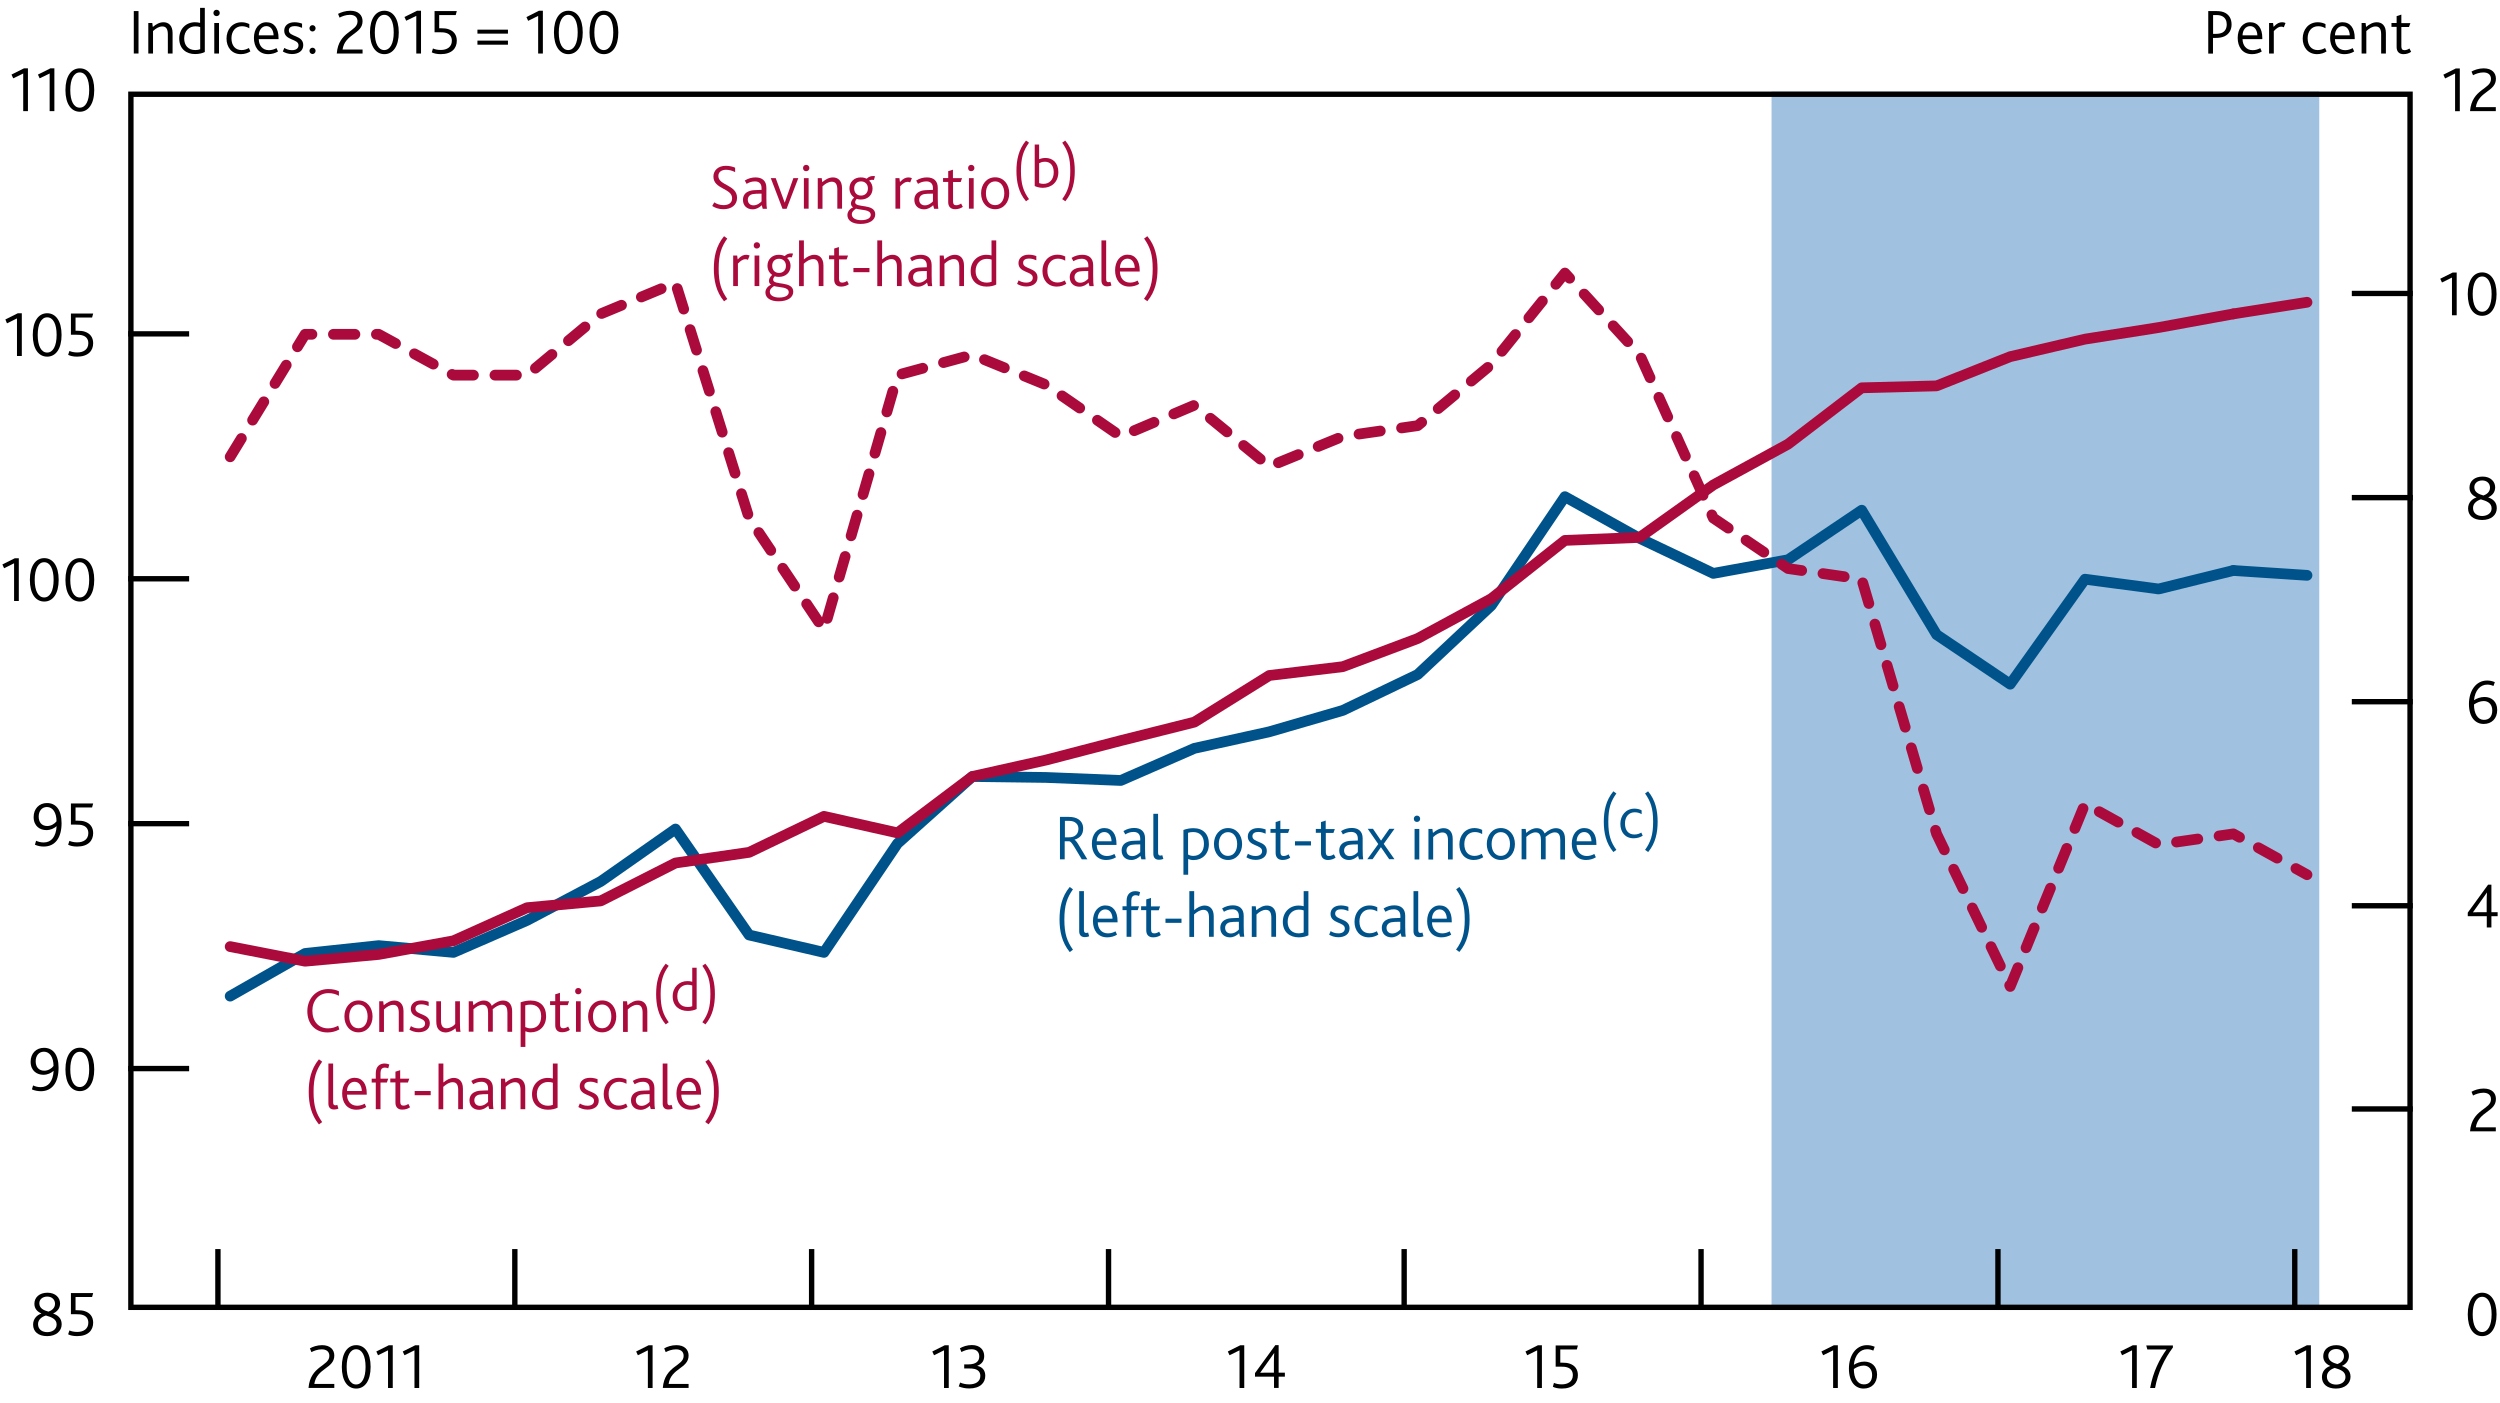
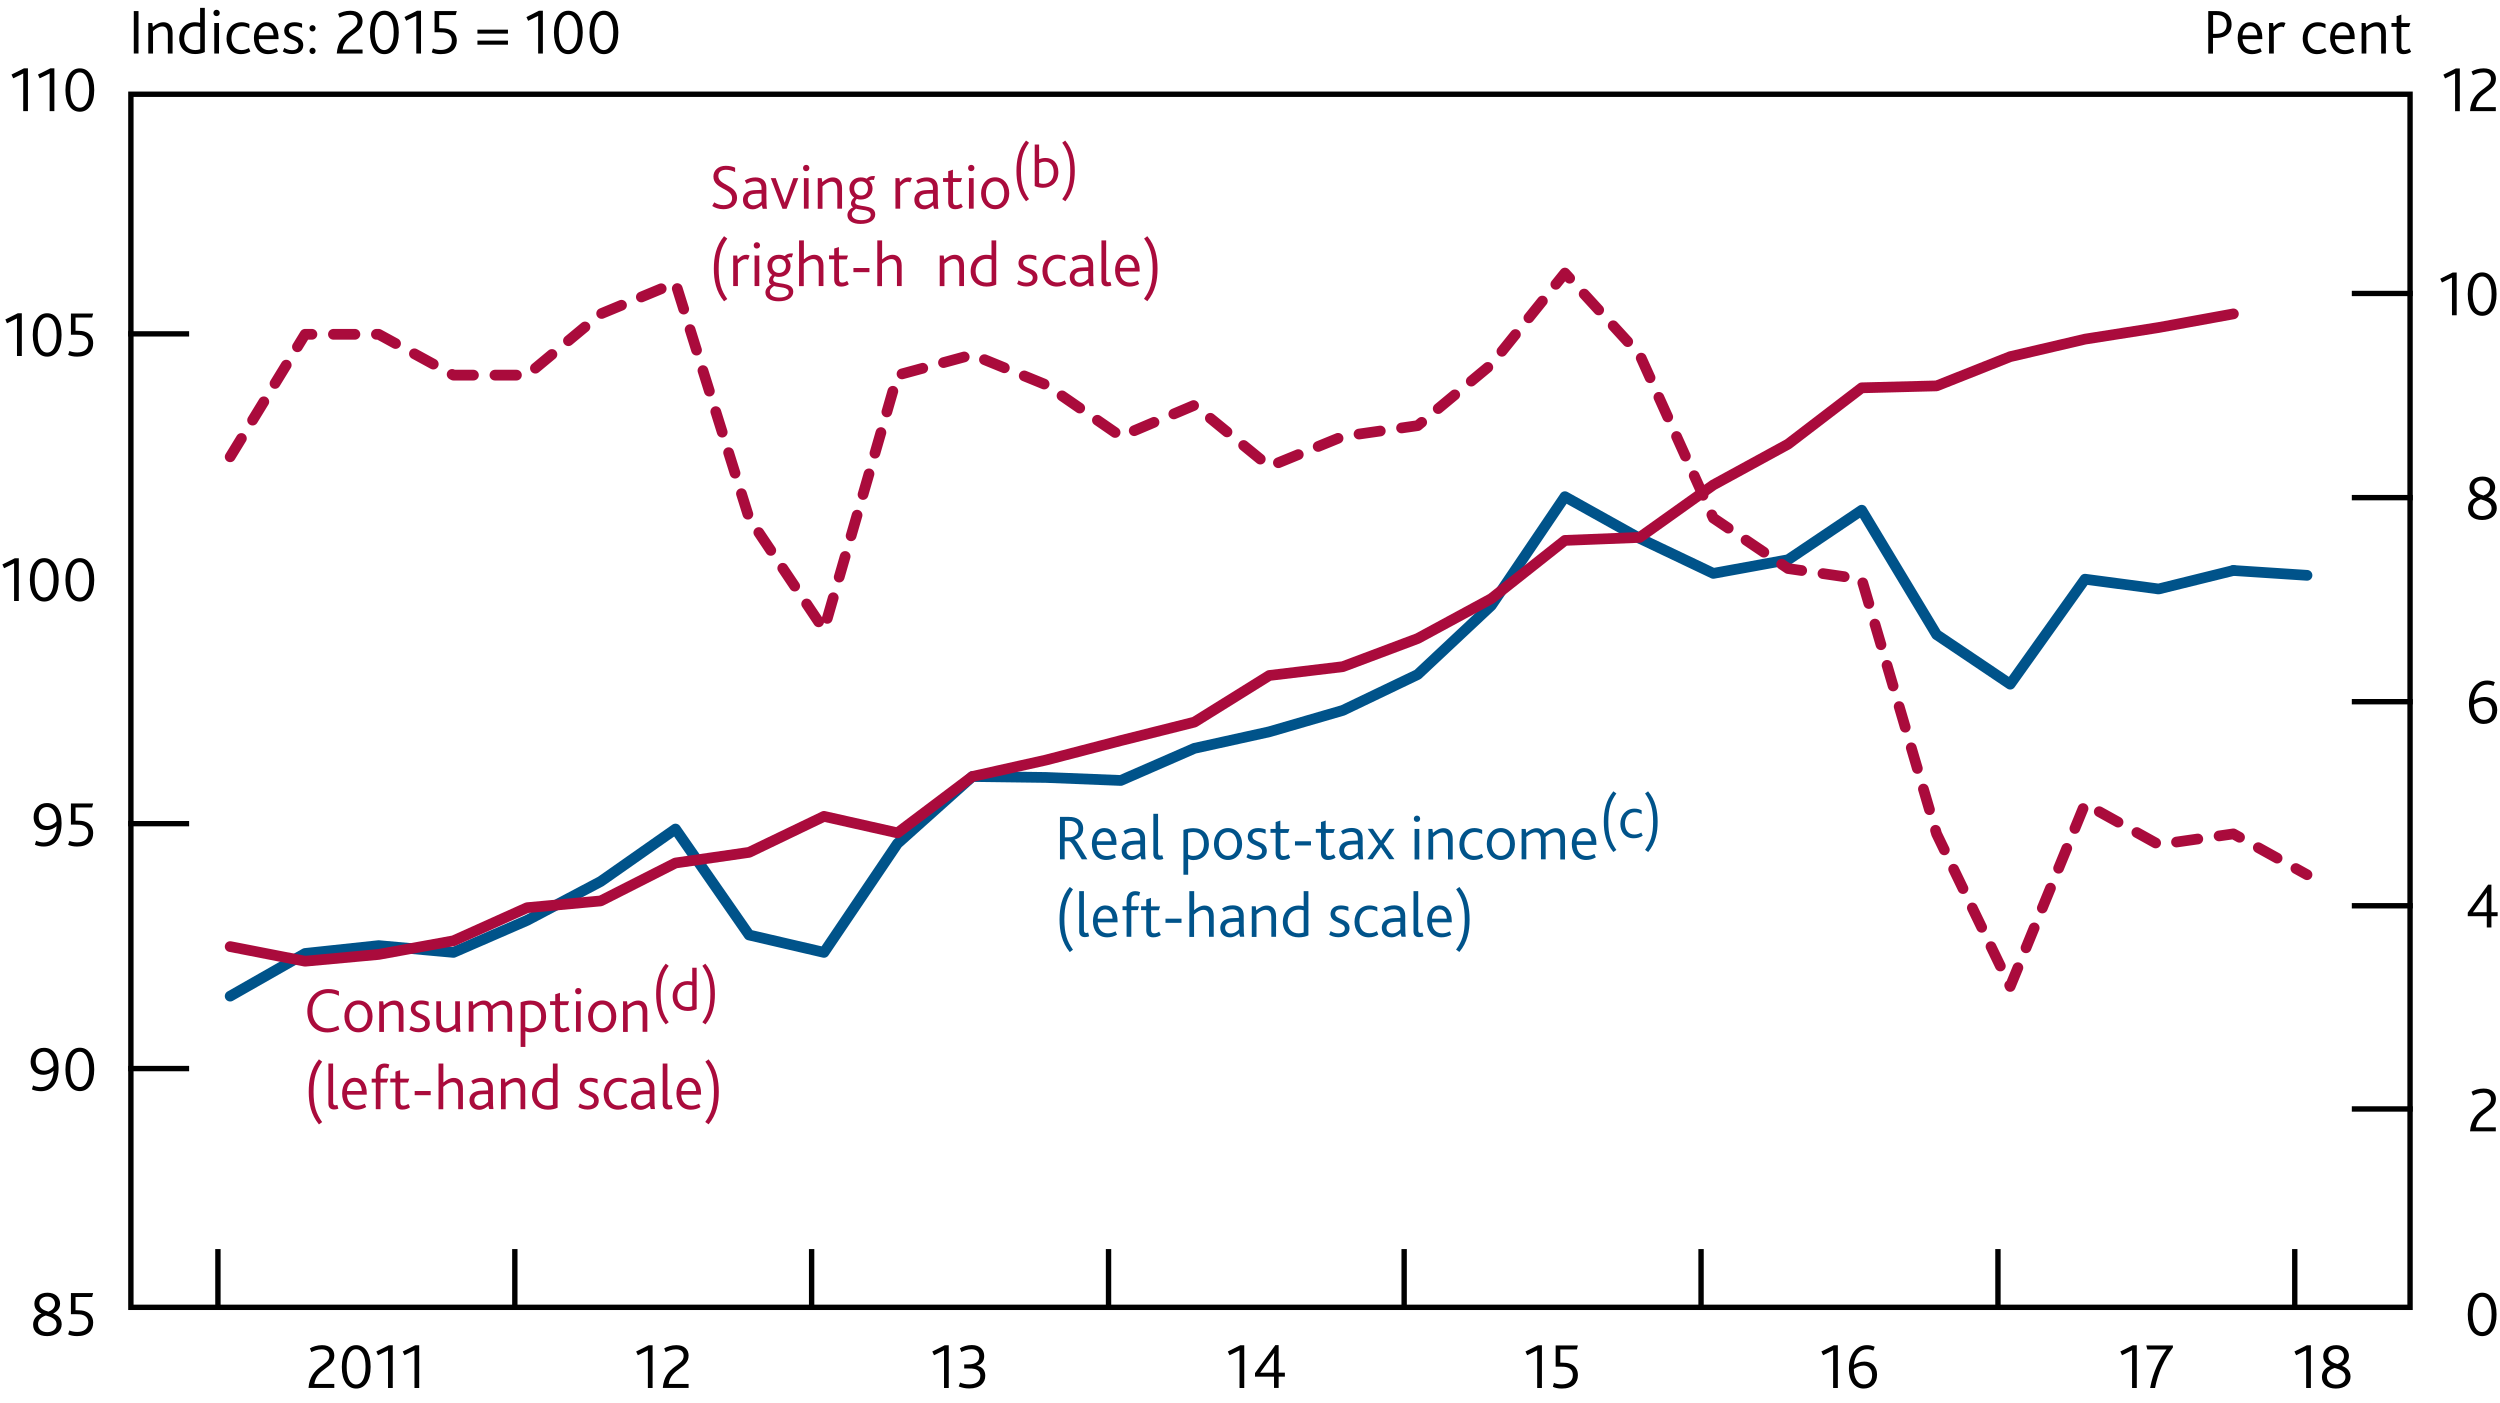
<svg xmlns="http://www.w3.org/2000/svg" version="1.1" x="0px" y="0px" width="232.65px" height="130.6px" viewBox="0 0 232.65 130.6" enable-background="new 0 0 232.65 130.6" xml:space="preserve">
  <g id="Fan_chart_colours" display="none">
    <polyline display="inline" fill-rule="evenodd" clip-rule="evenodd" fill="#F8BFAD" stroke="#F8BFAD" stroke-width="0.01" points="   239.2,13.35 243.63,32.04 248.07,35.91 252.5,39.35 256.94,42.1 261.37,41.44 265.81,43.53 270.24,44.93 274.68,46.62    279.11,47.93 283.55,48.42 287.98,48.96 292.42,49.5 296.85,49.83 296.85,57.83 292.42,57.49 287.98,56.87 283.55,56.27    279.11,55.72 274.68,54.12 270.24,52.28 265.81,50.74 261.37,48.5 256.94,48.8 252.5,45.18 248.07,40.54 243.63,35.25 239.2,13.35     " />
    <polyline display="inline" fill-rule="evenodd" clip-rule="evenodd" fill="#F8BFAD" stroke="#F8BFAD" stroke-width="0.01" points="   239.2,13.35 243.63,29.87 248.07,32.78 252.5,35.41 256.94,37.57 261.37,36.68 265.81,38.67 270.24,39.97 274.68,41.56    279.11,42.67 283.55,43.13 287.98,43.63 292.42,44.11 296.85,44.43 296.85,49.83 292.42,49.5 287.98,48.96 283.55,48.42    279.11,47.93 274.68,46.62 270.24,44.93 265.81,43.53 261.37,41.44 256.94,42.1 252.5,39.35 248.07,35.91 243.63,32.04    239.2,13.35  " />
    <polyline display="inline" fill-rule="evenodd" clip-rule="evenodd" fill="#F8BFAD" stroke="#F8BFAD" stroke-width="0.01" points="   239.2,13.35 243.63,28.14 248.07,30.29 252.5,32.29 256.94,33.98 261.37,32.9 265.81,34.81 270.24,36.03 274.68,37.54    279.11,38.49 283.55,38.93 287.98,39.39 292.42,39.82 296.85,40.14 296.85,44.43 292.42,44.11 287.98,43.63 283.55,43.13    279.11,42.67 274.68,41.56 270.24,39.97 265.81,38.67 261.37,36.68 256.94,37.57 252.5,35.41 248.07,32.78 243.63,29.87    239.2,13.35  " />
    <polyline display="inline" fill-rule="evenodd" clip-rule="evenodd" fill="#F18670" stroke="#F18670" stroke-width="0.01" points="   239.2,13.35 243.63,26.66 248.07,28.16 252.5,29.6 256.94,30.89 261.37,29.65 265.81,31.49 270.24,32.65 274.68,34.09 279.11,34.9    283.55,35.32 287.98,35.75 292.42,36.15 296.85,36.46 296.85,40.14 292.42,39.82 287.98,39.39 283.55,38.92 279.11,38.49    274.68,37.54 270.24,36.03 265.81,34.81 261.37,32.9 256.94,33.98 252.5,32.29 248.07,30.29 243.63,28.14 239.2,13.35  " />
    <polyline display="inline" fill-rule="evenodd" clip-rule="evenodd" fill="#F18670" stroke="#F18670" stroke-width="0.01" points="   239.2,13.35 243.63,25.34 248.07,26.25 252.5,27.19 256.94,28.13 261.37,26.73 265.81,28.52 270.24,29.61 274.68,30.99    279.11,31.68 283.55,32.07 287.98,32.48 292.42,32.84 296.85,33.15 296.85,36.46 292.42,36.15 287.98,35.75 283.55,35.32    279.11,34.9 274.68,34.09 270.24,32.65 265.81,31.49 261.37,29.65 256.94,30.89 252.5,29.6 248.07,28.16 243.63,26.66 239.2,13.35     " />
    <polyline display="inline" fill-rule="evenodd" clip-rule="evenodd" fill="#F18670" stroke="#F18670" stroke-width="0.01" points="   239.2,13.35 243.63,24.11 248.07,24.48 252.5,24.96 256.94,25.56 261.37,24.03 265.81,25.76 270.24,26.8 274.68,28.12 279.11,28.7    283.55,29.07 287.98,29.46 292.42,29.79 296.85,30.09 296.85,33.15 292.42,32.84 287.98,32.48 283.55,32.07 279.11,31.68    274.68,30.99 270.24,29.61 265.81,28.52 261.37,26.73 256.94,28.13 252.5,27.19 248.07,26.25 243.63,25.34 239.2,13.35  " />
    <polyline display="inline" fill-rule="evenodd" clip-rule="evenodd" fill="#E94D3F" stroke="#E94D3F" stroke-width="0.01" points="   239.2,13.35 243.63,22.94 248.07,22.79 252.5,22.84 256.94,23.12 261.37,21.47 265.81,23.15 270.24,24.12 274.68,25.4    279.11,25.87 283.55,26.22 287.98,26.58 292.42,26.88 296.85,27.18 296.85,30.09 292.42,29.79 287.98,29.46 283.55,29.07    279.11,28.7 274.68,28.12 270.24,26.8 265.81,25.76 261.37,24.03 256.94,25.56 252.5,24.96 248.07,24.48 243.63,24.11 239.2,13.35     " />
    <polyline display="inline" fill-rule="evenodd" clip-rule="evenodd" fill="#E94D3F" stroke="#E94D3F" stroke-width="0.01" points="   239.2,13.35 243.63,21.81 248.07,21.16 252.5,20.79 256.94,20.77 261.37,18.99 265.81,20.61 270.24,21.54 274.68,22.76    279.11,23.13 283.55,23.47 287.98,23.8 292.42,24.07 296.85,24.37 296.85,27.18 292.42,26.88 287.98,26.58 283.55,26.22    279.11,25.87 274.68,25.4 270.24,24.12 265.81,23.15 261.37,21.47 256.94,23.12 252.5,22.84 248.07,22.79 243.63,22.94    239.2,13.35  " />
    <polyline display="inline" fill-rule="evenodd" clip-rule="evenodd" fill="#E94D3F" stroke="#E94D3F" stroke-width="0.01" points="   239.2,13.35 243.63,19.59 248.07,17.96 252.5,16.75 256.94,16.13 261.37,14.11 265.81,15.63 270.24,16.45 274.68,17.57    279.11,17.73 283.55,18.04 287.98,18.33 292.42,18.55 296.85,18.83 296.85,24.37 292.42,24.07 287.98,23.8 283.55,23.47    279.11,23.13 274.68,22.76 270.24,21.54 265.81,20.61 261.37,18.99 256.94,20.77 252.5,20.79 248.07,21.16 243.63,21.81    239.2,13.35  " />
    <polyline display="inline" fill-rule="evenodd" clip-rule="evenodd" fill="#E94D3F" stroke="#E94D3F" stroke-width="0.01" points="   239.2,13.35 243.63,18.46 248.07,16.32 252.5,14.7 256.94,13.78 261.37,11.63 265.81,13.1 270.24,13.87 274.68,14.94 279.11,15    283.55,15.28 287.98,15.56 292.42,15.73 296.85,16.02 296.85,18.83 292.42,18.55 287.98,18.33 283.55,18.04 279.11,17.73    274.68,17.57 270.24,16.45 265.81,15.63 261.37,14.11 256.94,16.13 252.5,16.75 248.07,17.96 243.63,19.59 239.2,13.35  " />
    <polyline display="inline" fill-rule="evenodd" clip-rule="evenodd" fill="#E94D3F" stroke="#E94D3F" stroke-width="0.01" points="   239.2,13.35 243.63,17.29 248.07,14.64 252.5,12.58 256.94,11.34 261.37,9.06 265.81,10.48 270.24,11.2 274.68,12.21 279.11,12.16    283.55,12.44 287.98,12.68 292.42,12.83 296.85,13.11 296.85,16.02 292.42,15.73 287.98,15.56 283.55,15.28 279.11,15    274.68,14.94 270.24,13.87 265.81,13.1 261.37,11.63 256.94,13.78 252.5,14.7 248.07,16.32 243.63,18.46 239.2,13.35  " />
    <polyline display="inline" fill-rule="evenodd" clip-rule="evenodd" fill="#F18670" stroke="#F18670" stroke-width="0.01" points="   239.2,13.35 243.63,16.06 248.07,12.87 252.5,10.35 256.94,8.77 261.37,6.36 265.81,7.72 270.24,8.39 274.68,9.34 279.11,9.18    283.55,9.43 287.98,9.65 292.42,9.77 296.85,10.05 296.85,13.11 292.42,12.83 287.98,12.68 283.55,12.44 279.11,12.16    274.68,12.21 270.24,11.2 265.81,10.48 261.37,9.06 256.94,11.34 252.5,12.58 248.07,14.64 243.63,17.29 239.2,13.35  " />
    <polyline display="inline" fill-rule="evenodd" clip-rule="evenodd" fill="#F18670" stroke="#F18670" stroke-width="0.01" points="   239.2,13.35 243.63,14.73 248.07,10.95 252.5,7.94 256.94,6 261.37,3.45 265.81,4.75 270.24,5.35 274.68,6.24 279.11,5.96    283.55,6.19 287.98,6.39 292.42,6.47 296.85,6.75 296.85,10.05 292.42,9.77 287.98,9.65 283.55,9.43 279.11,9.18 274.68,9.34    270.24,8.39 265.81,7.72 261.37,6.36 256.94,8.77 252.5,10.35 248.07,12.87 243.63,16.06 239.2,13.35  " />
    <polyline display="inline" fill-rule="evenodd" clip-rule="evenodd" fill="#F18670" stroke="#F18670" stroke-width="0.01" points="   239.2,13.35 243.63,13.25 248.07,8.82 252.5,5.26 256.94,2.92 261.37,0.2 265.81,1.43 270.24,1.97 274.68,2.79 279.11,2.38    283.55,2.58 287.98,2.75 292.42,2.79 296.85,3.07 296.85,6.75 292.42,6.47 287.98,6.39 283.55,6.19 279.11,5.96 274.68,6.24    270.24,5.35 265.81,4.75 261.37,3.45 256.94,6 252.5,7.94 248.07,10.95 243.63,14.73 239.2,13.35  " />
    <polyline display="inline" fill-rule="evenodd" clip-rule="evenodd" fill="#F8BFAD" stroke="#F8BFAD" stroke-width="0.01" points="   239.2,13.35 243.63,11.53 248.07,6.34 252.5,2.13 256.94,-0.67 261.37,-3.58 265.81,-2.43 270.24,-1.97 274.68,-1.23 279.11,-1.8    283.55,-1.62 287.98,-1.49 292.42,-1.49 296.85,-1.23 296.85,3.07 292.42,2.79 287.98,2.75 283.55,2.58 279.11,2.38 274.68,2.79    270.24,1.97 265.81,1.43 261.37,0.2 256.94,2.92 252.5,5.26 248.07,8.82 243.63,13.25 239.2,13.35  " />
    <polyline display="inline" fill-rule="evenodd" clip-rule="evenodd" fill="#F8BFAD" stroke="#F8BFAD" stroke-width="0.01" points="   239.2,13.35 243.63,9.36 248.07,3.21 252.5,-1.81 256.94,-5.2 261.37,-8.34 265.81,-7.29 270.24,-6.94 274.68,-6.29 279.11,-7.06    283.55,-6.91 287.98,-6.82 292.42,-6.88 296.85,-6.62 296.85,-1.23 292.42,-1.49 287.98,-1.49 283.55,-1.62 279.11,-1.8    274.68,-1.23 270.24,-1.97 265.81,-2.43 261.37,-3.58 256.94,-0.67 252.5,2.13 248.07,6.34 243.63,11.53 239.2,13.35  " />
    <polyline display="inline" fill-rule="evenodd" clip-rule="evenodd" fill="#F8BFAD" stroke="#F8BFAD" stroke-width="0.01" points="   239.2,13.35 243.63,6.15 248.07,-1.43 252.5,-7.64 256.94,-11.9 261.37,-15.4 265.81,-14.5 270.24,-14.29 274.68,-13.79    279.11,-14.86 283.55,-14.76 287.98,-14.73 292.42,-14.88 296.85,-14.63 296.85,-6.62 292.42,-6.88 287.98,-6.82 283.55,-6.91    279.11,-7.06 274.68,-6.29 270.24,-6.94 265.81,-7.29 261.37,-8.34 256.94,-5.2 252.5,-1.81 248.07,3.21 243.63,9.36 239.2,13.35     " />
    <polyline display="inline" fill-rule="evenodd" clip-rule="evenodd" fill="#FBD9CD" stroke="#FBD9CD" stroke-width="0.01" stroke-linecap="square" stroke-miterlimit="10" points="   237.79,89.03 242.87,110.32 247.94,115.64 253.02,121.08 258.09,126.44 263.17,127.16 268.24,129.96 273.32,131.27 278.4,132.1    283.47,133.16 288.55,133.31 293.62,133.52 298.7,133.74 303.77,133.76 303.77,142.88 298.7,142.85 293.62,142.53 288.55,142.25    283.47,142.04 278.4,140.64 273.32,139.64 268.24,138.17 263.17,135.2 258.09,134.09 253.02,127.73 247.94,120.92 242.87,113.98    237.79,89.03  " />
    <polyline display="inline" fill-rule="evenodd" clip-rule="evenodd" fill="#F9C5B4" stroke="#F9C5B4" stroke-width="0.01" stroke-linecap="square" stroke-miterlimit="10" points="   237.79,89.03 242.87,107.85 247.94,112.08 253.02,116.59 258.09,121.29 263.17,121.74 268.24,124.42 273.32,125.62 278.4,126.34    283.47,127.17 288.55,127.28 293.62,127.44 298.7,127.6 303.77,127.61 303.77,133.76 298.7,133.74 293.62,133.52 288.55,133.31    283.47,133.16 278.4,132.1 273.32,131.27 268.24,129.96 263.17,127.16 258.09,126.44 253.02,121.08 247.94,115.64 242.87,110.32    237.79,89.03  " />
    <polyline display="inline" fill-rule="evenodd" clip-rule="evenodd" fill="#F8BBA8" stroke="#F8BBA8" stroke-width="0.01" stroke-linecap="square" stroke-miterlimit="10" points="   237.79,89.03 242.87,105.88 247.94,109.25 253.02,113.03 258.09,117.19 263.17,117.43 268.24,120.02 273.32,121.13 278.4,121.76    283.47,122.41 288.55,122.49 293.62,122.61 298.7,122.72 303.77,122.72 303.77,127.61 298.7,127.6 293.62,127.44 288.55,127.28    283.47,127.17 278.4,126.34 273.32,125.62 268.24,124.42 263.17,121.74 258.09,121.29 253.02,116.59 247.94,112.08 242.87,107.85    237.79,89.03  " />
    <polyline display="inline" fill-rule="evenodd" clip-rule="evenodd" fill="#F6B09B" stroke="#F6B09B" stroke-width="0.01" stroke-linecap="square" stroke-miterlimit="10" points="   237.79,89.03 242.87,104.19 247.94,106.81 253.02,109.97 258.09,113.68 263.17,113.73 268.24,116.25 273.32,117.27 278.4,117.83    283.47,118.32 288.55,118.38 293.62,118.47 298.7,118.53 303.77,118.52 303.77,122.72 298.7,122.72 293.62,122.61 288.55,122.49    283.47,122.41 278.4,121.76 273.32,121.13 268.24,120.02 263.17,117.43 258.09,117.19 253.02,113.03 247.94,109.25 242.87,105.88    237.79,89.03  " />
    <polyline display="inline" fill-rule="evenodd" clip-rule="evenodd" fill="#F39A82" stroke="#F39A82" stroke-width="0.01" stroke-linecap="square" stroke-miterlimit="10" points="   237.79,89.03 242.87,102.69 247.94,104.64 253.02,107.23 258.09,110.53 263.17,110.41 268.24,112.85 273.32,113.81 278.4,114.29    283.47,114.65 288.55,114.69 293.62,114.75 298.7,114.76 303.77,114.76 303.77,118.52 298.7,118.53 293.62,118.47 288.55,118.38    283.47,118.32 278.4,117.83 273.32,117.27 268.24,116.25 263.17,113.73 258.09,113.68 253.02,109.97 247.94,106.81 242.87,104.19    237.79,89.03  " />
    <polyline display="inline" fill-rule="evenodd" clip-rule="evenodd" fill="#F0836B" stroke="#F0836B" stroke-width="0.01" stroke-linecap="square" stroke-miterlimit="10" points="   237.79,89.03 242.87,101.28 247.94,102.61 253.02,104.68 258.09,107.6 263.17,107.33 268.24,109.71 273.32,110.6 278.4,111.02    283.47,111.25 288.55,111.27 293.62,111.3 298.7,111.28 303.77,111.27 303.77,114.76 298.7,114.76 293.62,114.75 288.55,114.69    283.47,114.65 278.4,114.29 273.32,113.81 268.24,112.85 263.17,110.41 258.09,110.53 253.02,107.23 247.94,104.64 242.87,102.69    237.79,89.03  " />
    <polyline display="inline" fill-rule="evenodd" clip-rule="evenodd" fill="#ED6A55" stroke="#ED6A55" stroke-width="0.01" stroke-linecap="square" stroke-miterlimit="10" points="   237.79,89.03 242.87,99.95 247.94,100.69 253.02,102.27 258.09,104.83 263.17,104.41 268.24,106.73 273.32,107.56 278.4,107.92    283.47,108.03 288.55,108.02 293.62,108.02 298.7,107.97 303.77,107.96 303.77,111.27 298.7,111.28 293.62,111.3 288.55,111.27    283.47,111.25 278.4,111.02 273.32,110.6 268.24,109.71 263.17,107.33 258.09,107.6 253.02,104.68 247.94,102.61 242.87,101.28    237.79,89.03  " />
    <polyline display="inline" fill-rule="evenodd" clip-rule="evenodd" fill="#EB5D4B" stroke="#EB5D4B" stroke-width="0.01" stroke-linecap="square" stroke-miterlimit="10" points="   237.79,89.03 242.87,98.67 247.94,98.84 253.02,99.93 258.09,102.15 263.17,101.58 268.24,103.85 273.32,104.62 278.4,104.92    283.47,104.9 288.55,104.88 293.62,104.86 298.7,104.77 303.77,104.75 303.77,107.96 298.7,107.97 293.62,108.02 288.55,108.02    283.47,108.03 278.4,107.92 273.32,107.56 268.24,106.73 263.17,104.41 258.09,104.83 253.02,102.27 247.94,100.69 242.87,99.95    237.79,89.03  " />
    <polyline display="inline" fill-rule="evenodd" clip-rule="evenodd" fill="#E94D3F" stroke="#E94D3F" stroke-width="0.01" stroke-linecap="square" stroke-miterlimit="10" points="   237.79,89.03 242.87,96.13 247.94,95.19 253.02,95.33 258.09,96.86 263.17,96.02 268.24,98.17 273.32,98.83 278.4,99.01    283.47,98.76 288.55,98.69 293.62,98.62 298.7,98.47 303.77,98.44 303.77,104.75 298.7,104.77 293.62,104.86 288.55,104.88    283.47,104.9 278.4,104.92 273.32,104.62 268.24,103.85 263.17,101.58 258.09,102.15 253.02,99.93 247.94,98.84 242.87,98.67    237.79,89.03  " />
    <polyline display="inline" fill-rule="evenodd" clip-rule="evenodd" fill="#EB5D4B" stroke="#EB5D4B" stroke-width="0.01" stroke-linecap="square" stroke-miterlimit="10" points="   237.79,89.03 242.87,94.85 247.94,93.33 253.02,93 258.09,94.18 263.17,93.19 268.24,95.28 273.32,95.88 278.4,96.01 283.47,95.64    288.55,95.56 293.62,95.46 298.7,95.27 303.77,95.24 303.77,98.44 298.7,98.47 293.62,98.62 288.55,98.69 283.47,98.76    278.4,99.01 273.32,98.83 268.24,98.17 263.17,96.02 258.09,96.86 253.02,95.33 247.94,95.19 242.87,96.13 237.79,89.03  " />
    <polyline display="inline" fill-rule="evenodd" clip-rule="evenodd" fill="#ED6A55" stroke="#ED6A55" stroke-width="0.01" stroke-linecap="square" stroke-miterlimit="10" points="   237.79,89.03 242.87,93.52 247.94,91.41 253.02,90.58 258.09,91.4 263.17,90.28 268.24,92.3 273.32,92.84 278.4,92.9 283.47,92.42    288.55,92.31 293.62,92.19 298.7,91.96 303.77,91.93 303.77,95.24 298.7,95.27 293.62,95.46 288.55,95.56 283.47,95.64    278.4,96.01 273.32,95.88 268.24,95.28 263.17,93.19 258.09,94.18 253.02,93 247.94,93.33 242.87,94.85 237.79,89.03  " />
    <polyline display="inline" fill-rule="evenodd" clip-rule="evenodd" fill="#F0836B" stroke="#F0836B" stroke-width="0.01" stroke-linecap="square" stroke-miterlimit="10" points="   237.79,89.03 242.87,92.11 247.94,89.39 253.02,88.04 258.09,88.48 263.17,87.2 268.24,89.16 273.32,89.63 278.4,89.63    283.47,89.02 288.55,88.89 293.62,88.74 298.7,88.48 303.77,88.44 303.77,91.93 298.7,91.96 293.62,92.19 288.55,92.31    283.47,92.42 278.4,92.9 273.32,92.84 268.24,92.3 263.17,90.28 258.09,91.4 253.02,90.58 247.94,91.41 242.87,93.52 237.79,89.03     " />
    <polyline display="inline" fill-rule="evenodd" clip-rule="evenodd" fill="#F39A82" stroke="#F39A82" stroke-width="0.01" stroke-linecap="square" stroke-miterlimit="10" points="   237.79,89.03 242.87,90.6 247.94,87.21 253.02,85.29 258.09,85.32 263.17,83.88 268.24,85.77 273.32,86.17 278.4,86.1    283.47,85.35 288.55,85.2 293.62,85.01 298.7,84.72 303.77,84.67 303.77,88.44 298.7,88.48 293.62,88.74 288.55,88.89    283.47,89.02 278.4,89.63 273.32,89.63 268.24,89.16 263.17,87.2 258.09,88.48 253.02,88.04 247.94,89.39 242.87,92.11    237.79,89.03  " />
    <polyline display="inline" fill-rule="evenodd" clip-rule="evenodd" fill="#F6B09B" stroke="#F6B09B" stroke-width="0.01" stroke-linecap="square" stroke-miterlimit="10" points="   237.79,89.03 242.87,88.91 247.94,84.78 253.02,82.24 258.09,81.81 263.17,80.18 268.24,82 273.32,82.32 278.4,82.17 283.47,81.26    288.55,81.09 293.62,80.87 298.7,80.53 303.77,80.48 303.77,84.67 298.7,84.72 293.62,85.01 288.55,85.2 283.47,85.35 278.4,86.1    273.32,86.17 268.24,85.77 263.17,83.88 258.09,85.32 253.02,85.29 247.94,87.21 242.87,90.6 237.79,89.03  " />
    <polyline display="inline" fill-rule="evenodd" clip-rule="evenodd" fill="#F8BBA8" stroke="#F8BBA8" stroke-width="0.01" stroke-linecap="square" stroke-miterlimit="10" points="   237.79,89.03 242.87,86.95 247.94,81.95 253.02,78.67 258.09,77.71 263.17,75.87 268.24,77.59 273.32,77.83 278.4,77.59    283.47,76.5 288.55,76.29 293.62,76.04 298.7,75.64 303.77,75.59 303.77,80.48 298.7,80.53 293.62,80.87 288.55,81.09    283.47,81.26 278.4,82.17 273.32,82.32 268.24,82 263.17,80.18 258.09,81.81 253.02,82.24 247.94,84.78 242.87,88.91 237.79,89.03     " />
    <polyline display="inline" fill-rule="evenodd" clip-rule="evenodd" fill="#F9C5B4" stroke="#F9C5B4" stroke-width="0.01" stroke-linecap="square" stroke-miterlimit="10" points="   237.79,89.03 242.87,84.48 247.94,78.38 253.02,74.19 258.09,72.56 263.17,70.44 268.24,72.05 273.32,72.18 278.4,71.82    283.47,70.51 288.55,70.27 293.62,69.96 298.7,69.5 303.77,69.44 303.77,75.59 298.7,75.64 293.62,76.04 288.55,76.29 283.47,76.5    278.4,77.59 273.32,77.83 268.24,77.59 263.17,75.87 258.09,77.71 253.02,78.67 247.94,81.95 242.87,86.95 237.79,89.03  " />
    <polyline display="inline" fill-rule="evenodd" clip-rule="evenodd" fill="#FBD9CD" stroke="#FBD9CD" stroke-width="0.01" stroke-linecap="square" stroke-miterlimit="10" points="   237.79,89.03 242.87,80.82 247.94,73.1 253.02,67.54 258.09,64.93 263.17,62.4 268.24,63.85 273.32,63.8 278.4,63.28 283.47,61.63    288.55,61.33 293.62,60.95 298.7,60.4 303.77,60.32 303.77,69.44 298.7,69.5 293.62,69.96 288.55,70.27 283.47,70.51 278.4,71.82    273.32,72.18 268.24,72.05 263.17,70.44 258.09,72.56 253.02,74.19 247.94,78.38 242.87,84.48 237.79,89.03  " />
    <path display="inline" fill="none" stroke="#E40520" stroke-linecap="round" stroke-linejoin="round" stroke-miterlimit="10" d="   M237.79,89.02" />
    <polyline display="inline" fill-rule="evenodd" clip-rule="evenodd" fill="#ACCEBD" stroke="#ACCEBD" stroke-width="0.01" points="   311.19,29.04 316.8,20.49 322.4,15.64 328,14.79 333.6,16.01 339.21,18.51 344.81,21.42 350.41,23 356.01,24.12 361.62,24.83    367.22,25.6 372.82,25.99 378.42,25.79 384.03,25.06 384.03,31.04 378.42,31.66 372.82,31.76 367.22,31.25 361.62,30.36    356.01,29.51 350.41,28.22 344.81,26.5 339.21,23.43 333.6,20.76 328,19.37 322.4,20.05 316.8,24.74 311.19,33.13  " />
    <polyline display="inline" fill-rule="evenodd" clip-rule="evenodd" fill="#ACCEBD" stroke="#ACCEBD" stroke-width="0.01" points="   311.19,26.28 316.8,17.62 322.4,12.66 328,11.7 333.6,12.81 339.21,15.19 344.81,18 350.41,19.47 356.01,20.49 361.62,21.08    367.22,21.79 372.82,22.11 378.42,21.82 384.03,21.01 384.03,25.06 378.42,25.79 372.82,25.99 367.22,25.6 361.62,24.83    356.01,24.12 350.41,23 344.81,21.42 339.21,18.51 333.6,16.01 328,14.79 322.4,15.64 316.8,20.49 311.19,29.04  " />
    <polyline display="inline" fill-rule="evenodd" clip-rule="evenodd" fill="#ACCEBD" stroke="#ACCEBD" stroke-width="0.01" points="   311.19,24.09 316.8,15.34 322.4,10.3 328,9.25 333.6,10.26 339.21,12.56 344.81,15.28 350.41,16.67 356.01,17.61 361.62,18.12    367.22,18.76 372.82,19.02 378.42,18.67 384.03,17.81 384.03,21.01 378.42,21.82 372.82,22.11 367.22,21.79 361.62,21.08    356.01,20.49 350.41,19.47 344.81,18 339.21,15.19 333.6,12.81 328,11.7 322.4,12.66 316.8,17.62 311.19,26.28  " />
    <polyline display="inline" fill-rule="evenodd" clip-rule="evenodd" fill="#77B39C" stroke="#77B39C" stroke-width="0.01" points="   311.19,22.21 316.8,13.38 322.4,8.26 328,7.13 333.6,8.08 339.21,10.3 344.81,12.95 350.41,14.27 356.01,15.14 361.62,15.57    367.22,16.16 372.82,16.37 378.42,15.97 384.03,15.05 384.03,17.81 378.42,18.67 372.82,19.02 367.22,18.76 361.62,18.12    356.01,17.61 350.41,16.67 344.81,15.28 339.21,12.56 333.6,10.26 328,9.25 322.4,10.3 316.8,15.34 311.19,24.09  " />
    <polyline display="inline" fill-rule="evenodd" clip-rule="evenodd" fill="#77B39C" stroke="#77B39C" stroke-width="0.01" points="   311.19,20.52 316.8,11.63 322.4,6.44 328,5.24 333.6,6.12 339.21,8.26 344.81,10.85 350.41,12.1 356.01,12.91 361.62,13.29    367.22,13.83 372.82,13.99 378.42,13.54 384.03,12.58 384.03,15.05 378.42,15.97 372.82,16.37 367.22,16.16 361.62,15.57    356.01,15.14 350.41,14.27 344.81,12.95 339.21,10.3 333.6,8.08 328,7.13 322.4,8.26 316.8,13.38 311.19,22.21  " />
    <polyline display="inline" fill-rule="evenodd" clip-rule="evenodd" fill="#77B39C" stroke="#77B39C" stroke-width="0.01" points="   311.19,18.96 316.8,10 322.4,4.75 328,3.49 333.6,4.29 339.21,6.38 344.81,8.91 350.41,10.11 356.01,10.85 361.62,11.17    367.22,11.67 372.82,11.78 378.42,11.3 384.03,10.29 384.03,12.58 378.42,13.54 372.82,13.99 367.22,13.83 361.62,13.29    356.01,12.91 350.41,12.1 344.81,10.85 339.21,8.26 333.6,6.12 328,5.24 322.4,6.44 316.8,11.63 311.19,20.52  " />
    <polyline display="inline" fill-rule="evenodd" clip-rule="evenodd" fill="#008D68" stroke="#008D68" stroke-width="0.01" points="   311.19,17.47 316.8,8.46 322.4,3.14 328,1.82 333.6,2.57 339.21,4.59 344.81,7.07 350.41,8.21 356.01,8.9 361.62,9.15 367.22,9.61    372.82,9.69 378.42,9.16 384.03,8.11 384.03,10.29 378.42,11.3 372.82,11.78 367.22,11.67 361.62,11.17 356.01,10.85 350.41,10.11    344.81,8.91 339.21,6.38 333.6,4.29 328,3.49 322.4,4.75 316.8,10 311.19,18.96  " />
-     <polyline display="inline" fill-rule="evenodd" clip-rule="evenodd" fill="#008D68" stroke="#008D68" stroke-width="0.01" points="   311.19,16.03 316.8,6.96 322.4,1.59 328,0.21 333.6,0.9 339.21,2.86 344.81,5.29 350.41,6.37 356.01,7.01 361.62,7.21 367.22,7.62    372.82,7.67 378.42,7.1 384.03,6.01 384.03,8.11 378.42,9.16 372.82,9.69 367.22,9.61 361.62,9.15 356.01,8.9 350.41,8.21    344.81,7.07 339.21,4.59 333.6,2.57 328,1.82 322.4,3.14 316.8,8.46 311.19,17.47  " />
    <polyline display="inline" fill-rule="evenodd" clip-rule="evenodd" fill="#008D68" stroke="#008D68" stroke-width="0.01" points="   311.19,13.2 316.8,4.06 322.4,-1.4 328,-2.85 333.6,-2.25 339.21,-0.36 344.81,2 350.41,3.03 356.01,3.6 361.62,3.74 367.22,4.08    372.82,4.04 378.42,3.4 384.03,2.23 384.03,6.01 378.42,7.1 372.82,7.67 367.22,7.62 361.62,7.21 356.01,7.01 350.41,6.37    344.81,5.29 339.21,2.86 333.6,0.9 328,0.21 322.4,1.59 316.8,6.96 311.19,16.03  " />
    <polyline display="inline" fill-rule="evenodd" clip-rule="evenodd" fill="#008D68" stroke="#008D68" stroke-width="0.01" points="   311.19,11.76 316.8,2.6 322.4,-2.87 328,-4.35 333.6,-3.77 339.21,-1.9 344.81,0.45 350.41,1.47 356.01,2.03 361.62,2.16    367.22,2.46 372.82,2.39 378.42,1.7 384.03,0.49 384.03,2.23 378.42,3.4 372.82,4.04 367.22,4.08 361.62,3.74 356.01,3.6    350.41,3.03 344.81,2 339.21,-0.36 333.6,-2.25 328,-2.85 322.4,-1.4 316.8,4.06 311.19,13.2  " />
    <polyline display="inline" fill-rule="evenodd" clip-rule="evenodd" fill="#008D68" stroke="#008D68" stroke-width="0.01" points="   311.19,10.28 316.8,1.09 322.4,-4.4 328,-5.9 333.6,-5.34 339.21,-3.5 344.81,-1.15 350.41,-0.14 356.01,0.41 361.62,0.52    367.22,0.79 372.82,0.67 378.42,-0.06 384.03,-1.31 384.03,0.49 378.42,1.7 372.82,2.39 367.22,2.46 361.62,2.16 356.01,2.03    350.41,1.47 344.81,0.45 339.21,-1.9 333.6,-3.77 328,-4.35 322.4,-2.87 316.8,2.6 311.19,11.76  " />
    <polyline display="inline" fill-rule="evenodd" clip-rule="evenodd" fill="#77B39C" stroke="#77B39C" stroke-width="0.01" points="   311.19,8.72 316.8,-0.49 322.4,-6.01 328,-7.54 333.6,-7 339.21,-5.19 344.81,-2.84 350.41,-1.85 356.01,-1.3 361.62,-1.19    367.22,-0.98 372.82,-1.14 378.42,-1.91 384.03,-3.2 384.03,-1.31 378.42,-0.06 372.82,0.67 367.22,0.79 361.62,0.52 356.01,0.41    350.41,-0.14 344.81,-1.15 339.21,-3.5 333.6,-5.34 328,-5.9 322.4,-4.4 316.8,1.09 311.19,10.28  " />
    <polyline display="inline" fill-rule="evenodd" clip-rule="evenodd" fill="#77B39C" stroke="#77B39C" stroke-width="0.01" points="   311.19,7.03 316.8,-2.2 322.4,-7.75 328,-9.3 333.6,-8.79 339.21,-7 344.81,-4.67 350.41,-3.68 356.01,-3.14 361.62,-3.05    367.22,-2.88 372.82,-3.09 378.42,-3.91 384.03,-5.24 384.03,-3.2 378.42,-1.91 372.82,-1.14 367.22,-0.98 361.62,-1.19    356.01,-1.3 350.41,-1.85 344.81,-2.84 339.21,-5.19 333.6,-7 328,-7.54 322.4,-6.01 316.8,-0.49 311.19,8.72  " />
    <polyline display="inline" fill-rule="evenodd" clip-rule="evenodd" fill="#77B39C" stroke="#77B39C" stroke-width="0.01" points="   311.19,5.15 316.8,-4.12 322.4,-9.69 328,-11.27 333.6,-10.78 339.21,-9.03 344.81,-6.7 350.41,-5.72 356.01,-5.2 361.62,-5.12    367.22,-5 372.82,-5.26 378.42,-6.13 384.03,-7.52 384.03,-5.24 378.42,-3.91 372.82,-3.09 367.22,-2.88 361.62,-3.05    356.01,-3.14 350.41,-3.68 344.81,-4.67 339.21,-7 333.6,-8.79 328,-9.3 322.4,-7.75 316.8,-2.2 311.19,7.03  " />
    <polyline display="inline" fill-rule="evenodd" clip-rule="evenodd" fill="#ACCEBD" stroke="#ACCEBD" stroke-width="0.01" points="   311.19,2.95 316.8,-6.34 322.4,-11.94 328,-13.55 333.6,-13.1 339.21,-11.38 344.81,-9.08 350.41,-8.11 356.01,-7.59 361.62,-7.53    367.22,-7.47 372.82,-7.79 378.42,-8.71 384.03,-10.17 384.03,-7.52 378.42,-6.13 372.82,-5.26 367.22,-5 361.62,-5.12    356.01,-5.2 350.41,-5.72 344.81,-6.7 339.21,-9.03 333.6,-10.78 328,-11.27 322.4,-9.69 316.8,-4.12 311.19,5.15  " />
    <polyline display="inline" fill-rule="evenodd" clip-rule="evenodd" fill="#ACCEBD" stroke="#ACCEBD" stroke-width="0.01" points="   311.19,0.2 316.8,-9.14 322.4,-14.78 328,-16.43 333.6,-16.03 339.21,-14.35 344.81,-12.05 350.41,-11.11 356.01,-10.61    361.62,-10.56 367.22,-10.58 372.82,-10.97 378.42,-11.98 384.03,-13.5 384.03,-10.17 378.42,-8.71 372.82,-7.79 367.22,-7.47    361.62,-7.53 356.01,-7.59 350.41,-8.11 344.81,-9.08 339.21,-11.38 333.6,-13.1 328,-13.55 322.4,-11.94 316.8,-6.34 311.19,2.95     " />
    <polyline display="inline" fill-rule="evenodd" clip-rule="evenodd" fill="#ACCEBD" stroke="#ACCEBD" stroke-width="0.01" points="   311.19,-3.89 316.8,-13.28 322.4,-18.99 328,-20.71 333.6,-20.36 339.21,-18.75 344.81,-16.48 350.41,-15.54 356.01,-15.08    361.62,-15.06 367.22,-15.18 372.82,-15.69 378.42,-16.81 384.03,-18.44 384.03,-13.5 378.42,-11.98 372.82,-10.97 367.22,-10.58    361.62,-10.56 356.01,-10.61 350.41,-11.11 344.81,-12.05 339.21,-14.35 333.6,-16.03 328,-16.43 322.4,-14.78 316.8,-9.14    311.19,0.2  " />
    <polyline display="inline" fill-rule="evenodd" clip-rule="evenodd" fill="#CEE1D8" stroke="#CEE1D8" stroke-width="0.01" points="   325.3,129.22 331.79,128.06 338.29,125.03 344.78,122.51 351.28,119.91 357.78,119.11 364.27,115.68 370.77,113.55 377.27,109.88    383.76,107.95 383.76,115.95 377.27,117.24 370.77,120.55 364.27,122.66 357.78,125.98 351.28,126.4 344.78,129.25 338.29,130.94    331.79,134.51 325.3,134.62  " />
    <polyline display="inline" fill-rule="evenodd" clip-rule="evenodd" fill="#B5D3C4" stroke="#B5D3C4" stroke-width="0.01" points="   325.3,125.45 331.79,123.91 338.29,120.94 344.78,118.47 351.28,115.69 357.78,114.23 364.27,110.84 370.77,108.32 377.27,104.55    383.76,102.49 383.76,107.95 377.27,109.88 370.77,113.55 364.27,115.68 357.78,119.11 351.28,119.91 344.78,122.51 338.29,125.03    331.79,128.06 325.3,129.22  " />
    <polyline display="inline" fill-rule="evenodd" clip-rule="evenodd" fill="#A7CBBA" stroke="#A7CBBA" stroke-width="0.01" points="   325.3,122.39 331.79,120.63 338.29,117.77 344.78,115.12 351.28,112.12 357.78,110.18 364.27,107.14 370.77,104.33 377.27,100.61    383.76,98 383.76,102.49 377.27,104.55 370.77,108.32 364.27,110.84 357.78,114.23 351.28,115.69 344.78,118.47 338.29,120.94    331.79,123.91 325.3,125.45  " />
    <polyline display="inline" fill-rule="evenodd" clip-rule="evenodd" fill="#9AC4B0" stroke="#9AC4B0" stroke-width="0.01" points="   325.3,119.66 331.79,117.67 338.29,114.9 344.78,112.27 351.28,109.18 357.78,106.99 364.27,103.98 370.77,101.05 377.27,97.02    383.76,94.21 383.76,98 377.27,100.61 370.77,104.33 364.27,107.14 357.78,110.18 351.28,112.12 344.78,115.12 338.29,117.77    331.79,120.63 325.3,122.39  " />
    <polyline display="inline" fill-rule="evenodd" clip-rule="evenodd" fill="#7EB69D" stroke="#7EB69D" stroke-width="0.01" points="   325.3,117.4 331.79,115.07 338.29,112.37 344.78,109.68 351.28,106.52 357.78,104.01 364.27,101.04 370.77,98 377.27,93.84    383.76,90.79 383.76,94.21 377.27,97.02 370.77,101.05 364.27,103.98 357.78,106.99 351.28,109.18 344.78,112.27 338.29,114.9    331.79,117.67 325.3,119.66  " />
    <polyline display="inline" fill-rule="evenodd" clip-rule="evenodd" fill="#5FA88C" stroke="#5FA88C" stroke-width="0.01" points="   325.3,115.21 331.79,112.75 338.29,109.9 344.78,107.17 351.28,103.94 357.78,101.14 364.27,98.33 370.77,95.18 377.27,90.96    383.76,87.68 383.76,90.79 377.27,93.84 370.77,98 364.27,101.04 357.78,104.01 351.28,106.52 344.78,109.68 338.29,112.37    331.79,115.07 325.3,117.4  " />
    <polyline display="inline" fill-rule="evenodd" clip-rule="evenodd" fill="#399B7B" stroke="#399B7B" stroke-width="0.01" points="   325.3,113.27 331.79,110.42 338.29,107.71 344.78,104.9 351.28,101.47 357.78,98.57 364.27,95.59 370.77,92.6 377.27,88.27    383.76,84.59 383.76,87.68 377.27,90.96 370.77,95.18 364.27,98.33 357.78,101.14 351.28,103.94 344.78,107.17 338.29,109.9    331.79,112.75 325.3,115.21  " />
    <polyline display="inline" fill-rule="evenodd" clip-rule="evenodd" fill="#209472" stroke="#209472" stroke-width="0.01" points="   325.3,111.38 331.79,108.27 338.29,105.57 344.78,102.76 351.28,99.13 357.78,96.1 364.27,93.01 370.77,89.94 377.27,85.56    383.76,81.66 383.76,84.59 377.27,88.27 370.77,92.6 364.27,95.59 357.78,98.57 351.28,101.47 344.78,104.9 338.29,107.71    331.79,110.42 325.3,113.27  " />
    <polyline display="inline" fill-rule="evenodd" clip-rule="evenodd" fill="#008D68" stroke="#008D68" stroke-width="0.01" points="   325.3,107.54 331.79,104.15 338.29,101.15 344.78,98.24 351.28,94.58 357.78,91 364.27,87.9 370.77,84.75 377.27,80.08    383.76,75.91 383.76,81.66 377.27,85.56 370.77,89.94 364.27,93.01 357.78,96.1 351.28,99.13 344.78,102.76 338.29,105.57    331.79,108.27 325.3,111.38  " />
    <polyline display="inline" fill-rule="evenodd" clip-rule="evenodd" fill="#209472" stroke="#209472" stroke-width="0.01" points="   325.3,105.56 331.79,101.95 338.29,98.96 344.78,95.9 351.28,92.13 357.78,88.45 364.27,85.25 370.77,82.01 377.27,77.33    383.76,73 383.76,75.91 377.27,80.08 370.77,84.75 364.27,87.9 357.78,91 351.28,94.58 344.78,98.24 338.29,101.15 331.79,104.15    325.3,107.54  " />
    <polyline display="inline" fill-rule="evenodd" clip-rule="evenodd" fill="#399B7B" stroke="#399B7B" stroke-width="0.01" points="   325.3,103.54 331.79,99.65 338.29,96.55 344.78,93.48 351.28,89.83 357.78,85.81 364.27,82.47 370.77,79.12 377.27,74.56    383.76,69.86 383.76,73 377.27,77.33 370.77,82.01 364.27,85.25 357.78,88.45 351.28,92.13 344.78,95.9 338.29,98.96    331.79,101.95 325.3,105.56  " />
    <polyline display="inline" fill-rule="evenodd" clip-rule="evenodd" fill="#5FA88C" stroke="#5FA88C" stroke-width="0.01" points="   325.3,101.26 331.79,97.27 338.29,94.06 344.78,90.87 351.28,87.23 357.78,83.04 364.27,79.71 370.77,76.18 377.27,71.42    383.76,66.57 383.76,69.86 377.27,74.56 370.77,79.12 364.27,82.47 357.78,85.81 351.28,89.83 344.78,93.48 338.29,96.55    331.79,99.65 325.3,103.54  " />
    <polyline display="inline" fill-rule="evenodd" clip-rule="evenodd" fill="#7EB69D" stroke="#7EB69D" stroke-width="0.01" points="   325.3,98.94 331.79,94.83 338.29,91.4 344.78,88.1 351.28,84.31 357.78,80.06 364.27,76.5 370.77,72.82 377.27,68.09 383.76,62.97    383.76,66.57 377.27,71.42 370.77,76.18 364.27,79.71 357.78,83.04 351.28,87.23 344.78,90.87 338.29,94.06 331.79,97.27    325.3,101.26  " />
    <polyline display="inline" fill-rule="evenodd" clip-rule="evenodd" fill="#9AC4B0" stroke="#9AC4B0" stroke-width="0.01" points="   325.3,96.39 331.79,92 338.29,88.54 344.78,85.04 351.28,81.15 357.78,76.79 364.27,73.05 370.77,69.21 377.27,64.45 383.76,59.02    383.76,62.97 377.27,68.09 370.77,72.82 364.27,76.5 357.78,80.06 351.28,84.31 344.78,88.1 338.29,91.4 331.79,94.83 325.3,98.94     " />
    <polyline display="inline" fill-rule="evenodd" clip-rule="evenodd" fill="#A7CBBA" stroke="#A7CBBA" stroke-width="0.01" points="   325.3,93.33 331.79,88.83 338.29,85.22 344.78,81.53 351.28,77.51 357.78,73.06 364.27,69.15 370.77,64.89 377.27,60.33    383.76,54.44 383.76,59.02 377.27,64.45 370.77,69.21 364.27,73.05 357.78,76.79 351.28,81.15 344.78,85.04 338.29,88.54    331.79,92 325.3,96.39  " />
    <polyline display="inline" fill-rule="evenodd" clip-rule="evenodd" fill="#B5D3C4" stroke="#B5D3C4" stroke-width="0.01" points="   325.3,89.56 331.79,84.75 338.29,80.95 344.78,76.86 351.28,72.92 357.78,67.89 364.27,64.04 370.77,59.49 377.27,55.05    383.76,48.84 383.76,54.44 377.27,60.33 370.77,64.89 364.27,69.15 357.78,73.06 351.28,77.51 344.78,81.53 338.29,85.22    331.79,88.83 325.3,93.33  " />
    <polyline display="inline" fill-rule="evenodd" clip-rule="evenodd" fill="#CEE1D8" stroke="#CEE1D8" stroke-width="0.01" points="   325.3,83.63 331.79,78.54 338.29,74.54 344.78,70.3 351.28,66.24 357.78,60.6 364.27,56.23 370.77,51.61 377.27,47.22    383.76,40.53 383.76,48.84 377.27,55.05 370.77,59.49 364.27,64.04 357.78,67.89 351.28,72.92 344.78,76.86 338.29,80.95    331.79,84.75 325.3,89.56  " />
    <g display="inline">
	</g>
  </g>
  <g id="Plus_x2F_minus" display="none">
    <g display="inline">
      <path d="M235.52,38.16h-1.62v-0.5h1.62v-1.73h0.55v1.73h1.61v0.5h-1.61v1.77h-0.55V38.16z" />
    </g>
    <g display="inline">
      <path d="M234.29,61.29h3.6v0.47h-3.6V61.29z" />
    </g>
  </g>
  <g id="FSR_colours" display="none">
    <rect x="11.93" y="-50.98" display="inline" fill="#00538A" width="7.09" height="7.09" />
    <rect x="11.93" y="-41.42" display="inline" fill="#B50E7D" width="7.09" height="7.09" />
    <rect x="11.93" y="-31.86" display="inline" fill="#F9B000" width="7.09" height="7.09" />
    <rect x="11.93" y="-22.3" display="inline" fill="#7AB929" width="7.09" height="7.09" />
    <line display="inline" fill="none" stroke="#000000" x1="54.45" y1="-17.8" x2="61.54" y2="-17.8" />
    <rect x="54.45" y="-50.98" display="inline" fill="#67B9E8" width="7.09" height="7.09" />
    <rect x="11.93" y="-12.74" display="inline" fill="#8894CA" width="7.09" height="7.09" />
    <rect x="54.45" y="-31.86" display="inline" fill="#F18500" width="7.09" height="7.09" />
    <rect x="54.45" y="-41.42" display="inline" fill="#D32E3F" width="7.09" height="7.09" />
  </g>
  <g id="IR_colours" display="none">
    <rect x="11.93" y="-31.69" display="inline" fill="#AA0B3C" width="7.09" height="7.09" />
    <rect x="11.93" y="-21.95" display="inline" fill="#00538A" width="7.09" height="7.09" />
    <rect x="11.93" y="-12.74" display="inline" fill="#B39F87" width="7.09" height="7.09" />
    <rect x="54.45" y="-31.69" display="inline" fill="#D182AB" width="7.09" height="7.09" />
    <rect x="54.45" y="-21.95" display="inline" fill="#6199CB" width="7.09" height="7.09" />
    <rect x="54.45" y="-12.74" display="inline" fill="#D9CEC1" width="7.09" height="7.09" />
  </g>
  <g id="Ziggurat_Box" display="none">
    <path display="inline" fill="none" stroke="#000000" stroke-width="0.5" d="M190.05,121.66" />
    <path display="inline" fill="none" stroke="#000000" stroke-width="0.5" d="M198.72,121.66" />
    <path display="inline" fill="none" stroke="#000000" stroke-width="0.5" d="M34.64,121.67c-0.02,0,166.73,0,166.76,0l0.01,0.15   c0,0,2.13,3.34,2.13,3.34l1.8-6.68l2.62,6.68l2.18-6.68c0,0,0.88,2.38,1.15,3.13l0.08,0.04c0,0,12.54,0,12.54,0V8.28H11.93v113.38   c0,0,12.68,0,12.68,0l0.07,0.16c0,0,2.13,3.34,2.13,3.34l1.8-6.68l2.62,6.68l2.18-6.68c0,0,0.89,2.42,1.16,3.15L34.64,121.67z" />
  </g>
  <g id="Squiggle" display="none">
    <g display="inline">
      <line fill="none" stroke="#000000" stroke-width="0.5" stroke-linecap="square" stroke-miterlimit="10" x1="12.31" y1="116.01" x2="17.78" y2="116.01" />
      <polyline fill="none" stroke="#000000" stroke-width="0.5" points="17.78,115.95 17.78,117.19 16.79,117.94 18.77,118.58     16.79,119.51 18.77,120.28 17.62,120.74 17.59,121.83   " />
      <line fill="none" stroke="#000000" stroke-width="0.5" stroke-linecap="square" stroke-miterlimit="10" x1="11.93" y1="121.91" x2="224.18" y2="121.91" />
    </g>
    <g display="inline">
      <polyline fill="none" stroke="#000000" stroke-width="0.5" points="218.24,115.88 218.24,117.11 217.25,117.87 219.23,118.51     217.25,119.44 219.23,120.21 218.07,120.67 218.05,121.76   " />
    </g>
    <line display="inline" fill="none" stroke="#000000" stroke-width="0.5" stroke-miterlimit="10" x1="11.93" y1="8.07" x2="224.53" y2="8.07" />
    <line display="inline" fill="none" stroke="#000000" stroke-width="0.5" stroke-linecap="square" stroke-miterlimit="10" x1="12.18" y1="8.32" x2="12.18" y2="115.85" />
    <line display="inline" fill="none" stroke="#000000" stroke-width="0.5" stroke-linecap="square" stroke-miterlimit="10" x1="224.18" y1="8.32" x2="224.18" y2="115.85" />
    <line display="inline" fill="none" stroke="#000000" stroke-width="0.5" stroke-linecap="square" stroke-miterlimit="10" x1="218.31" y1="116.01" x2="223.78" y2="116.01" />
  </g>
  <g id="Layer_1">
-     <rect x="164.86" y="8.52" opacity="0.6" fill-rule="evenodd" clip-rule="evenodd" fill="#6199CB" width="50.97" height="113.39" />
    <line fill="none" stroke="#000000" stroke-width="0.5" stroke-linejoin="round" stroke-miterlimit="10" x1="218.86" y1="27.31" x2="224.53" y2="27.31" />
    <line fill="none" stroke="#000000" stroke-width="0.5" stroke-linejoin="round" stroke-miterlimit="10" x1="218.86" y1="46.31" x2="224.53" y2="46.31" />
    <line fill="none" stroke="#000000" stroke-width="0.5" stroke-linejoin="round" stroke-miterlimit="10" x1="218.86" y1="65.3" x2="224.53" y2="65.3" />
    <line fill="none" stroke="#000000" stroke-width="0.5" stroke-linejoin="round" stroke-miterlimit="10" x1="218.86" y1="84.29" x2="224.53" y2="84.29" />
    <line fill="none" stroke="#000000" stroke-width="0.5" stroke-linejoin="round" stroke-miterlimit="10" x1="218.86" y1="103.2" x2="224.53" y2="103.2" />
    <line fill="none" stroke="#000000" stroke-width="0.5" stroke-linejoin="round" stroke-miterlimit="10" x1="11.93" y1="31.07" x2="17.6" y2="31.07" />
-     <line fill="none" stroke="#000000" stroke-width="0.5" stroke-linejoin="round" stroke-miterlimit="10" x1="11.93" y1="53.86" x2="17.6" y2="53.86" />
    <line fill="none" stroke="#000000" stroke-width="0.5" stroke-linejoin="round" stroke-miterlimit="10" x1="11.93" y1="76.65" x2="17.6" y2="76.65" />
    <line fill="none" stroke="#000000" stroke-width="0.5" stroke-linejoin="round" stroke-miterlimit="10" x1="11.93" y1="99.44" x2="17.6" y2="99.44" />
    <line fill="none" stroke="#000000" stroke-width="0.5" stroke-linejoin="round" stroke-miterlimit="10" x1="213.55" y1="116.24" x2="213.55" y2="121.91" />
    <line fill="none" stroke="#000000" stroke-width="0.5" stroke-linejoin="round" stroke-miterlimit="10" x1="185.93" y1="116.24" x2="185.93" y2="121.91" />
    <line fill="none" stroke="#000000" stroke-width="0.5" stroke-linejoin="round" stroke-miterlimit="10" x1="158.3" y1="116.24" x2="158.3" y2="121.91" />
    <line fill="none" stroke="#000000" stroke-width="0.5" stroke-linejoin="round" stroke-miterlimit="10" x1="130.67" y1="116.24" x2="130.67" y2="121.91" />
    <line fill="none" stroke="#000000" stroke-width="0.5" stroke-linejoin="round" stroke-miterlimit="10" x1="103.16" y1="116.24" x2="103.16" y2="121.91" />
    <line fill="none" stroke="#000000" stroke-width="0.5" stroke-linejoin="round" stroke-miterlimit="10" x1="75.53" y1="116.24" x2="75.53" y2="121.91" />
    <line fill="none" stroke="#000000" stroke-width="0.5" stroke-linejoin="round" stroke-miterlimit="10" x1="47.91" y1="116.24" x2="47.91" y2="121.91" />
    <line fill="none" stroke="#000000" stroke-width="0.5" stroke-linejoin="round" stroke-miterlimit="10" x1="20.28" y1="116.24" x2="20.28" y2="121.91" />
    <line fill="none" stroke="#00538A" stroke-linecap="round" stroke-linejoin="round" stroke-miterlimit="10" x1="207.84" y1="53.09" x2="214.69" y2="53.54" />
    <polyline fill="none" stroke="#00538A" stroke-linecap="round" stroke-linejoin="round" stroke-miterlimit="10" points="   21.42,92.7 28.39,88.73 35.24,88 42.2,88.63 49.05,85.65 55.9,82.03 62.86,77.15 69.71,87.01 76.68,88.63 83.52,78.5 90.49,72.26    97.34,72.35 104.3,72.63 111.15,69.64 118.12,68.1 124.96,66.11 131.93,62.77 138.78,56.35 145.63,46.22 152.59,50.1 159.44,53.36    166.4,52.09 173.25,47.48 180.22,59.06 187.07,63.67 194.03,53.9 200.88,54.81 207.84,53.09  " />
-     <line fill="none" stroke="#AA0B3C" stroke-linecap="round" stroke-linejoin="round" stroke-miterlimit="10" x1="207.84" y1="29.21" x2="214.69" y2="28.13" />
    <polyline fill="none" stroke="#AA0B3C" stroke-linecap="round" stroke-linejoin="round" stroke-miterlimit="10" points="   21.42,88.09 28.39,89.45 35.24,88.82 42.2,87.55 49.05,84.47 55.9,83.84 62.86,80.31 69.71,79.32 76.68,75.97 83.52,77.51    90.49,72.26 97.34,70.73 104.3,68.92 111.15,67.2 118.12,62.86 124.96,62.04 131.93,59.42 138.78,55.71 145.63,50.29 152.59,50.01    159.44,45.13 166.4,41.33 173.25,36.09 180.22,35.91 187.07,33.19 194.03,31.56 200.88,30.48 207.84,29.21  " />
    <polyline fill="none" stroke="#AA0B3C" stroke-linecap="round" stroke-linejoin="round" stroke-miterlimit="10" stroke-dasharray="2,2" points="   21.42,42.51 28.39,31.11 35.24,31.11 42.2,34.91 49.05,34.91 55.9,29.21 62.86,26.32 69.71,48.21 76.68,58.61 83.52,34.91    90.49,33.01 97.34,35.81 104.3,40.61 111.15,37.71 118.12,43.41 124.96,40.61 131.93,39.61 138.78,33.92 145.63,25.41    152.59,33.01 159.44,48.21 166.4,52.91 173.25,53.9 180.22,77.6 187.07,91.8 194.03,74.8 200.88,78.6 207.84,77.6 214.69,81.4  " />
    <g>
      <path d="M229.65,122.32c0-1.31,0.55-2.02,1.34-2.02c0.79,0,1.34,0.71,1.34,2.02s-0.55,2.02-1.34,2.02    C230.2,124.34,229.65,123.62,229.65,122.32z M231.87,122.32c0-1.03-0.33-1.64-0.88-1.64c-0.54,0-0.88,0.61-0.88,1.64    s0.33,1.64,0.88,1.64C231.53,123.95,231.87,123.34,231.87,122.32z" />
    </g>
    <g>
      <path d="M231.81,102.3c0-0.44-0.32-0.61-0.71-0.61c-0.38,0-0.73,0.14-0.96,0.26L230,101.6c0.25-0.15,0.68-0.3,1.13-0.3    c0.78,0,1.14,0.43,1.14,0.97c0,1.21-1.64,1.16-1.87,2.64h1.86v0.37h-2.4C230.04,103.2,231.81,103.27,231.81,102.3z" />
    </g>
    <g>
      <path d="M229.65,84.93l1.89-2.6h0.31v2.56h0.58v0.37h-0.58v1.05h-0.43v-1.05h-1.77V84.93z M230.61,84.89h0.8v-0.95    c0-0.35,0.01-0.68,0.03-0.89l-1.31,1.85C230.26,84.9,230.46,84.89,230.61,84.89z" />
    </g>
    <g>
      <path d="M229.76,65.51c0-1.19,0.63-2.18,1.69-2.18c0.23,0,0.47,0.04,0.72,0.15l-0.13,0.36c-0.19-0.09-0.38-0.13-0.58-0.13    c-0.64,0-1.14,0.53-1.23,1.45c0.25-0.16,0.59-0.3,0.98-0.3c0.66,0,1.18,0.43,1.18,1.21c0,0.81-0.52,1.3-1.25,1.3    C230.39,67.38,229.76,66.79,229.76,65.51z M231.93,66.12c0-0.55-0.33-0.88-0.79-0.88c-0.34,0-0.68,0.16-0.91,0.32    c-0.01,0.86,0.36,1.43,0.91,1.43C231.63,67,231.93,66.7,231.93,66.12z" />
    </g>
    <g>
      <path d="M229.68,47.32c0-0.54,0.36-0.89,0.78-1.03v-0.01c-0.34-0.15-0.65-0.41-0.65-0.9c0-0.6,0.47-1.03,1.22-1.03    c0.76,0,1.17,0.48,1.17,1c0,0.49-0.31,0.78-0.64,0.93v0.01c0.39,0.14,0.79,0.4,0.79,1c0,0.64-0.52,1.1-1.36,1.1    C230.16,48.39,229.68,47.97,229.68,47.32z M231.87,47.31c0-0.52-0.49-0.69-1-0.84c-0.35,0.11-0.73,0.36-0.73,0.8    c0,0.52,0.41,0.75,0.86,0.75C231.44,48.01,231.87,47.78,231.87,47.31z M231.72,45.38c0-0.37-0.27-0.67-0.72-0.67    c-0.43,0-0.74,0.25-0.74,0.62c0,0.48,0.41,0.66,0.85,0.78C231.41,46.01,231.72,45.78,231.72,45.38z" />
    </g>
    <g>
      <path d="M228.18,25.83l-0.93,0.46l-0.16-0.35l1.16-0.58h0.37v3.98h-0.44V25.83z" />
      <path d="M229.65,27.37c0-1.31,0.55-2.02,1.34-2.02c0.79,0,1.34,0.71,1.34,2.02s-0.55,2.02-1.34,2.02    C230.2,29.39,229.65,28.68,229.65,27.37z M231.87,27.37c0-1.03-0.33-1.64-0.88-1.64c-0.54,0-0.88,0.61-0.88,1.64    s0.33,1.64,0.88,1.64C231.53,29.01,231.87,28.4,231.87,27.37z" />
    </g>
    <g>
      <path d="M228.47,6.84l-0.93,0.46l-0.16-0.35l1.16-0.58h0.37v3.98h-0.44V6.84z" />
      <path d="M231.81,7.35c0-0.44-0.32-0.61-0.71-0.61c-0.38,0-0.73,0.14-0.96,0.26L230,6.66c0.25-0.15,0.68-0.3,1.13-0.3    c0.78,0,1.14,0.43,1.14,0.97c0,1.21-1.64,1.16-1.87,2.64h1.86v0.37h-2.4C230.04,8.25,231.81,8.33,231.81,7.35z" />
    </g>
    <g>
      <path d="M3.08,123.27c0-0.54,0.35-0.89,0.77-1.03v-0.01c-0.34-0.15-0.65-0.41-0.65-0.9c0-0.6,0.47-1.03,1.22-1.03    c0.76,0,1.17,0.48,1.17,1c0,0.49-0.31,0.78-0.64,0.93v0.01c0.39,0.14,0.79,0.4,0.79,1c0,0.63-0.52,1.1-1.35,1.1    C3.56,124.34,3.08,123.92,3.08,123.27z M5.27,123.26c0-0.52-0.49-0.69-1-0.84c-0.35,0.11-0.73,0.36-0.73,0.8    c0,0.52,0.41,0.75,0.86,0.75C4.84,123.97,5.27,123.73,5.27,123.26z M5.12,121.33c0-0.37-0.27-0.67-0.72-0.67    c-0.43,0-0.74,0.25-0.74,0.62c0,0.48,0.41,0.66,0.85,0.78C4.81,121.96,5.12,121.73,5.12,121.33z" />
      <path d="M6.46,123.81c0.18,0.08,0.42,0.14,0.73,0.14c0.58,0,1.03-0.28,1.03-0.86c0-0.38-0.2-0.61-0.49-0.71    c-0.18-0.07-0.4-0.08-0.68-0.08H6.6v-1.97h2.07l-0.1,0.37H7.03v1.23h0.16c0.28,0,0.52,0.02,0.71,0.09    c0.48,0.16,0.77,0.52,0.77,1.07c0,0.7-0.46,1.25-1.5,1.25c-0.37,0-0.67-0.08-0.83-0.17L6.46,123.81z" />
    </g>
    <g>
      <path d="M2.97,101.38l0.11-0.37c0.21,0.1,0.44,0.16,0.71,0.16c0.71,0,1.14-0.54,1.2-1.51H4.98c-0.23,0.2-0.55,0.36-0.95,0.36    c-0.56,0-1.18-0.34-1.18-1.22c0-0.76,0.51-1.29,1.24-1.29c0.82,0,1.36,0.61,1.36,1.86c0,1.33-0.57,2.18-1.66,2.18    C3.52,101.54,3.24,101.5,2.97,101.38z M4.98,99.2c0-0.8-0.35-1.33-0.89-1.33c-0.48,0-0.77,0.38-0.77,0.89    c0,0.53,0.28,0.88,0.8,0.88C4.48,99.64,4.82,99.43,4.98,99.2z" />
      <path d="M6.09,99.52c0-1.31,0.55-2.02,1.34-2.02c0.79,0,1.34,0.71,1.34,2.02s-0.55,2.02-1.34,2.02    C6.64,101.54,6.09,100.83,6.09,99.52z M8.3,99.52c0-1.03-0.33-1.64-0.88-1.64c-0.54,0-0.88,0.61-0.88,1.64s0.33,1.64,0.88,1.64    C7.97,101.16,8.3,100.55,8.3,99.52z" />
    </g>
    <g>
      <path d="M3.25,78.61l0.11-0.37c0.21,0.1,0.44,0.16,0.71,0.16c0.71,0,1.14-0.54,1.2-1.51H5.26c-0.23,0.2-0.55,0.36-0.95,0.36    c-0.56,0-1.18-0.34-1.18-1.22c0-0.76,0.51-1.3,1.24-1.3c0.82,0,1.36,0.61,1.36,1.87c0,1.33-0.57,2.18-1.66,2.18    C3.8,78.78,3.52,78.73,3.25,78.61z M5.26,76.43c0-0.8-0.35-1.33-0.89-1.33c-0.48,0-0.77,0.38-0.77,0.89c0,0.53,0.28,0.88,0.8,0.88    C4.75,76.87,5.09,76.66,5.26,76.43z" />
      <path d="M6.46,78.25c0.18,0.08,0.42,0.14,0.73,0.14c0.58,0,1.03-0.28,1.03-0.86c0-0.38-0.2-0.61-0.49-0.71    c-0.18-0.07-0.4-0.08-0.68-0.08H6.6v-1.97h2.07l-0.1,0.37H7.03v1.23h0.16c0.28,0,0.52,0.02,0.71,0.09    c0.48,0.16,0.77,0.52,0.77,1.07c0,0.7-0.46,1.25-1.5,1.25c-0.37,0-0.67-0.08-0.83-0.17L6.46,78.25z" />
    </g>
    <g>
      <path d="M1.31,52.42l-0.93,0.46l-0.16-0.35l1.16-0.58h0.37v3.98H1.31V52.42z" />
      <path d="M2.78,53.96c0-1.31,0.55-2.02,1.34-2.02c0.79,0,1.34,0.71,1.34,2.02s-0.55,2.02-1.34,2.02    C3.32,55.98,2.78,55.27,2.78,53.96z M4.99,53.96c0-1.03-0.33-1.64-0.88-1.64c-0.54,0-0.88,0.61-0.88,1.64s0.33,1.64,0.88,1.64    C4.65,55.6,4.99,54.99,4.99,53.96z" />
      <path d="M6.09,53.96c0-1.31,0.55-2.02,1.34-2.02c0.79,0,1.34,0.71,1.34,2.02s-0.55,2.02-1.34,2.02    C6.64,55.98,6.09,55.27,6.09,53.96z M8.3,53.96c0-1.03-0.33-1.64-0.88-1.64c-0.54,0-0.88,0.61-0.88,1.64s0.33,1.64,0.88,1.64    C7.97,55.6,8.3,54.99,8.3,53.96z" />
    </g>
    <g>
      <path d="M1.58,29.63l-0.93,0.46L0.5,29.73l1.16-0.58h0.37v3.98H1.58V29.63z" />
      <path d="M3.05,31.17c0-1.31,0.55-2.02,1.34-2.02c0.79,0,1.34,0.71,1.34,2.02s-0.55,2.02-1.34,2.02    C3.6,33.19,3.05,32.48,3.05,31.17z M5.27,31.17c0-1.03-0.33-1.64-0.88-1.64c-0.54,0-0.88,0.61-0.88,1.64s0.33,1.64,0.88,1.64    C4.93,32.81,5.27,32.2,5.27,31.17z" />
      <path d="M6.46,32.66c0.18,0.08,0.42,0.14,0.73,0.14c0.58,0,1.03-0.28,1.03-0.86c0-0.38-0.2-0.61-0.49-0.71    c-0.18-0.07-0.4-0.08-0.68-0.08H6.6v-1.97h2.07l-0.1,0.37H7.03v1.23h0.16c0.28,0,0.52,0.02,0.71,0.09    c0.48,0.16,0.77,0.52,0.77,1.07c0,0.7-0.46,1.25-1.5,1.25c-0.37,0-0.67-0.08-0.83-0.17L6.46,32.66z" />
    </g>
    <g>
      <path d="M2.16,6.84L1.23,7.29L1.07,6.94l1.16-0.58H2.6v3.98H2.16V6.84z" />
      <path d="M4.62,6.84L3.69,7.29L3.53,6.94l1.16-0.58h0.37v3.98H4.62V6.84z" />
      <path d="M6.09,8.38c0-1.31,0.55-2.02,1.34-2.02c0.79,0,1.34,0.71,1.34,2.02S8.21,10.4,7.43,10.4C6.64,10.4,6.09,9.69,6.09,8.38z     M8.3,8.38c0-1.03-0.33-1.64-0.88-1.64c-0.54,0-0.88,0.61-0.88,1.64s0.33,1.64,0.88,1.64C7.97,10.02,8.3,9.4,8.3,8.38z" />
    </g>
    <g>
      <path d="M30.65,126.18c0-0.44-0.32-0.61-0.71-0.61s-0.73,0.14-0.96,0.26l-0.14-0.35c0.25-0.15,0.68-0.3,1.13-0.3    c0.77,0,1.14,0.43,1.14,0.97c0,1.21-1.64,1.16-1.86,2.64h1.86v0.37h-2.4C28.88,127.08,30.65,127.15,30.65,126.18z" />
      <path d="M31.81,127.2c0-1.31,0.55-2.02,1.34-2.02c0.79,0,1.34,0.71,1.34,2.02s-0.55,2.02-1.34,2.02    C32.35,129.22,31.81,128.51,31.81,127.2z M34.02,127.2c0-1.03-0.33-1.64-0.88-1.64c-0.54,0-0.88,0.61-0.88,1.64    s0.33,1.64,0.88,1.64C33.68,128.84,34.02,128.23,34.02,127.2z" />
      <path d="M36.11,125.66l-0.93,0.46l-0.16-0.35l1.16-0.58h0.37v3.98h-0.44V125.66z" />
      <path d="M38.57,125.66l-0.93,0.46l-0.16-0.35l1.16-0.58h0.37v3.98h-0.44V125.66z" />
    </g>
    <g>
      <path d="M60.29,125.66l-0.93,0.46l-0.16-0.35l1.16-0.58h0.37v3.98h-0.44V125.66z" />
      <path d="M63.62,126.18c0-0.44-0.32-0.61-0.71-0.61s-0.73,0.14-0.96,0.26l-0.14-0.35c0.25-0.15,0.68-0.3,1.13-0.3    c0.77,0,1.14,0.43,1.14,0.97c0,1.21-1.64,1.16-1.86,2.64h1.86v0.37h-2.4C61.85,127.08,63.62,127.15,63.62,126.18z" />
    </g>
    <g>
      <path d="M87.85,125.66l-0.93,0.46l-0.16-0.35l1.16-0.58h0.37v3.98h-0.44V125.66z" />
      <path d="M89.35,128.66c0.25,0.11,0.53,0.17,0.85,0.17c0.56,0,1.03-0.24,1.03-0.79c0-0.34-0.19-0.57-0.56-0.65    c-0.13-0.03-0.3-0.04-0.51-0.04h-0.43v-0.38h0.37c0.79,0,1.03-0.34,1.03-0.74c0-0.39-0.23-0.67-0.72-0.67    c-0.38,0-0.71,0.14-0.94,0.26l-0.14-0.35c0.28-0.16,0.67-0.3,1.11-0.3c0.78,0,1.15,0.47,1.15,1.02c0,0.46-0.22,0.74-0.64,0.91    v0.01c0.46,0.09,0.74,0.41,0.74,0.92c0,0.65-0.47,1.18-1.5,1.18c-0.37,0-0.71-0.08-0.97-0.19L89.35,128.66z" />
    </g>
    <g>
      <path d="M115.35,125.66l-0.93,0.46l-0.16-0.35l1.16-0.58h0.37v3.98h-0.44V125.66z" />
      <path d="M116.79,127.78l1.89-2.6h0.31v2.56h0.58v0.37h-0.58v1.05h-0.43v-1.05h-1.77V127.78z M117.75,127.74h0.8v-0.95    c0-0.35,0.01-0.68,0.03-0.89l-1.31,1.85C117.41,127.75,117.6,127.74,117.75,127.74z" />
    </g>
    <g>
      <path d="M143.05,125.66l-0.93,0.46l-0.16-0.35l1.16-0.58h0.37v3.98h-0.44V125.66z" />
      <path d="M144.61,128.69c0.18,0.08,0.42,0.14,0.73,0.14c0.58,0,1.03-0.28,1.03-0.86c0-0.38-0.2-0.61-0.49-0.71    c-0.18-0.07-0.4-0.08-0.68-0.08h-0.43v-1.97h2.07l-0.1,0.37h-1.54v1.23h0.16c0.28,0,0.52,0.02,0.71,0.09    c0.48,0.16,0.77,0.52,0.77,1.07c0,0.7-0.46,1.25-1.5,1.25c-0.37,0-0.67-0.08-0.83-0.17L144.61,128.69z" />
    </g>
    <g>
      <path d="M170.59,125.66l-0.93,0.46l-0.16-0.35l1.16-0.58h0.37v3.98h-0.44V125.66z" />
      <path d="M172.06,127.36c0-1.19,0.63-2.18,1.68-2.18c0.23,0,0.47,0.04,0.72,0.15l-0.13,0.36c-0.19-0.09-0.38-0.13-0.58-0.13    c-0.64,0-1.14,0.53-1.23,1.45c0.25-0.16,0.59-0.3,0.98-0.3c0.66,0,1.18,0.43,1.18,1.21c0,0.81-0.52,1.3-1.25,1.3    C172.69,129.22,172.06,128.64,172.06,127.36z M174.22,127.96c0-0.55-0.33-0.88-0.79-0.88c-0.34,0-0.68,0.16-0.91,0.32    c-0.01,0.86,0.36,1.43,0.91,1.43C173.92,128.85,174.22,128.54,174.22,127.96z" />
    </g>
    <g>
      <path d="M198.41,125.66l-0.93,0.46l-0.16-0.35l1.16-0.58h0.37v3.98h-0.44V125.66z" />
      <path d="M201.62,125.58h-1.79l-0.1-0.37h2.48v0.19c-0.78,1.04-1.39,2.3-1.66,3.77h-0.46    C200.36,127.66,200.99,126.44,201.62,125.58z" />
    </g>
    <g>
      <path d="M214.61,125.66l-0.93,0.46l-0.16-0.35l1.16-0.58h0.37v3.98h-0.44V125.66z" />
      <path d="M216.08,128.15c0-0.54,0.35-0.89,0.77-1.03v-0.01c-0.34-0.15-0.65-0.41-0.65-0.9c0-0.6,0.47-1.03,1.22-1.03    c0.76,0,1.17,0.48,1.17,1c0,0.49-0.31,0.78-0.64,0.93v0.01c0.39,0.14,0.79,0.4,0.79,1c0,0.63-0.52,1.1-1.36,1.1    C216.56,129.22,216.08,128.8,216.08,128.15z M218.27,128.14c0-0.52-0.49-0.69-1-0.84c-0.35,0.11-0.73,0.36-0.73,0.8    c0,0.52,0.41,0.75,0.86,0.75C217.84,128.85,218.27,128.62,218.27,128.14z M218.13,126.21c0-0.37-0.27-0.67-0.72-0.67    c-0.43,0-0.74,0.25-0.74,0.62c0,0.48,0.41,0.66,0.85,0.78C217.81,126.84,218.13,126.61,218.13,126.21z" />
    </g>
    <g>
      <path d="M205.5,1.03h0.74c0.38,0,0.65,0.06,0.86,0.18c0.36,0.2,0.57,0.57,0.57,1.07c0,0.46-0.2,0.88-0.66,1.1    c-0.2,0.09-0.46,0.15-0.81,0.15h-0.26v1.46h-0.44V1.03z M206.24,3.15c0.25,0,0.44-0.05,0.58-0.12c0.26-0.14,0.4-0.4,0.4-0.76    c0-0.33-0.13-0.6-0.38-0.74c-0.14-0.08-0.32-0.13-0.59-0.13h-0.3v1.75H206.24z" />
      <path d="M208.24,3.53c0-0.86,0.47-1.46,1.16-1.46c0.72,0,1.13,0.56,1.13,1.46v0.11h-1.84c0.01,0.58,0.34,1.03,0.95,1.03    c0.26,0,0.5-0.08,0.7-0.19l0.14,0.31c-0.25,0.16-0.59,0.25-0.91,0.25C208.67,5.04,208.24,4.35,208.24,3.53z M210.07,3.29    c-0.01-0.43-0.22-0.86-0.67-0.86c-0.43,0-0.7,0.39-0.71,0.86H210.07z" />
      <path d="M211.16,2.14h0.37l0.05,0.36c0.31-0.34,0.55-0.43,0.8-0.43c0.11,0,0.23,0.03,0.31,0.07l-0.16,0.4    c-0.07-0.04-0.14-0.06-0.25-0.06c-0.2,0-0.41,0.13-0.68,0.41v2.09h-0.44V2.14z" />
      <path d="M214.29,3.59c0-0.83,0.53-1.52,1.41-1.52c0.28,0,0.53,0.08,0.71,0.17v0.39c-0.19-0.11-0.41-0.19-0.68-0.19    c-0.61,0-0.98,0.47-0.98,1.12c0,0.7,0.37,1.1,0.94,1.1c0.3,0,0.51-0.1,0.68-0.19l0.14,0.31c-0.2,0.14-0.53,0.26-0.88,0.26    C214.77,5.04,214.29,4.38,214.29,3.59z" />
      <path d="M216.84,3.53c0-0.86,0.47-1.46,1.16-1.46c0.72,0,1.13,0.56,1.13,1.46v0.11h-1.84c0.01,0.58,0.34,1.03,0.95,1.03    c0.26,0,0.5-0.08,0.7-0.19l0.14,0.31c-0.25,0.16-0.59,0.25-0.91,0.25C217.28,5.04,216.84,4.35,216.84,3.53z M218.67,3.29    c-0.01-0.43-0.22-0.86-0.67-0.86c-0.43,0-0.7,0.39-0.71,0.86H218.67z" />
      <path d="M219.77,2.14h0.37l0.05,0.37c0.31-0.26,0.63-0.44,1-0.44c0.44,0,0.84,0.28,0.84,1v1.91h-0.44V3.21    c0-0.43-0.11-0.75-0.51-0.75c-0.32,0-0.61,0.19-0.87,0.43v2.09h-0.44V2.14z" />
      <path d="M223.03,4.38V2.5h-0.48V2.14h0.48V1.5l0.44-0.14v0.79h0.84l-0.13,0.36h-0.71v1.81c0,0.25,0.1,0.35,0.29,0.35    c0.19,0,0.35-0.08,0.46-0.16l0.16,0.31c-0.17,0.13-0.43,0.22-0.71,0.22C223.26,5.04,223.03,4.8,223.03,4.38z" />
    </g>
    <g>
      <path d="M12.45,1.03h0.44v3.95h-0.44V1.03z" />
      <path d="M13.8,2.14h0.37l0.05,0.37c0.31-0.26,0.63-0.44,1-0.44c0.44,0,0.84,0.28,0.84,1v1.91h-0.44V3.21    c0-0.43-0.11-0.75-0.51-0.75c-0.32,0-0.61,0.19-0.87,0.43v2.09H13.8V2.14z" />
      <path d="M16.68,3.59c0-0.92,0.65-1.52,1.46-1.52c0.17,0,0.32,0.02,0.48,0.06v-1.4h0.44v4.11c-0.2,0.11-0.54,0.19-0.9,0.19    C17.35,5.04,16.68,4.55,16.68,3.59z M18.63,4.58V2.52c-0.14-0.05-0.25-0.07-0.45-0.07c-0.56,0-1.04,0.41-1.04,1.13    c0,0.66,0.39,1.08,1.04,1.08C18.33,4.66,18.51,4.63,18.63,4.58z" />
      <path d="M19.86,1.21c0-0.17,0.12-0.3,0.29-0.3c0.18,0,0.3,0.13,0.3,0.3c0,0.17-0.13,0.29-0.3,0.29    C19.98,1.5,19.86,1.37,19.86,1.21z M19.94,2.14h0.44v2.84h-0.44V2.14z" />
      <path d="M21.08,3.59c0-0.83,0.53-1.52,1.41-1.52c0.28,0,0.53,0.08,0.71,0.17v0.39c-0.19-0.11-0.41-0.19-0.68-0.19    c-0.61,0-0.98,0.47-0.98,1.12c0,0.7,0.37,1.1,0.94,1.1c0.3,0,0.51-0.1,0.68-0.19l0.14,0.31c-0.2,0.14-0.53,0.26-0.88,0.26    C21.55,5.04,21.08,4.38,21.08,3.59z" />
      <path d="M23.63,3.53c0-0.86,0.47-1.46,1.16-1.46c0.72,0,1.13,0.56,1.13,1.46v0.11h-1.84c0.01,0.58,0.34,1.03,0.95,1.03    c0.26,0,0.5-0.08,0.7-0.19l0.14,0.31c-0.25,0.16-0.59,0.25-0.91,0.25C24.06,5.04,23.63,4.35,23.63,3.53z M25.46,3.29    c-0.01-0.43-0.22-0.86-0.67-0.86c-0.43,0-0.7,0.39-0.71,0.86H25.46z" />
      <path d="M26.46,4.46c0.16,0.1,0.39,0.21,0.71,0.21c0.33,0,0.61-0.13,0.61-0.46c0-0.62-1.33-0.42-1.33-1.36    c0-0.43,0.33-0.78,0.96-0.78c0.27,0,0.52,0.06,0.7,0.13v0.39c-0.19-0.08-0.41-0.16-0.68-0.16c-0.27,0-0.55,0.09-0.55,0.4    c0,0.63,1.34,0.41,1.34,1.37c0,0.56-0.47,0.83-1.05,0.83c-0.37,0-0.67-0.13-0.85-0.24L26.46,4.46z" />
      <path d="M28.8,2.63c0-0.16,0.13-0.29,0.28-0.29c0.16,0,0.29,0.13,0.29,0.29c0,0.16-0.13,0.3-0.29,0.3    C28.92,2.93,28.8,2.79,28.8,2.63z M28.8,4.73c0-0.16,0.13-0.29,0.28-0.29c0.16,0,0.29,0.13,0.29,0.29c0,0.16-0.13,0.3-0.29,0.3    C28.92,5.02,28.8,4.89,28.8,4.73z" />
      <path d="M33.27,1.99c0-0.44-0.32-0.61-0.71-0.61s-0.73,0.14-0.96,0.26l-0.14-0.35C31.72,1.15,32.15,1,32.6,1    c0.77,0,1.14,0.43,1.14,0.97c0,1.21-1.64,1.16-1.86,2.64h1.86v0.37h-2.4C31.5,2.89,33.27,2.97,33.27,1.99z" />
      <path d="M34.43,3.02c0-1.31,0.55-2.02,1.34-2.02c0.79,0,1.34,0.71,1.34,2.02s-0.55,2.02-1.34,2.02    C34.98,5.04,34.43,4.32,34.43,3.02z M36.64,3.02c0-1.03-0.33-1.64-0.88-1.64c-0.54,0-0.88,0.61-0.88,1.64s0.33,1.64,0.88,1.64    C36.31,4.65,36.64,4.04,36.64,3.02z" />
      <path d="M38.73,1.48L37.8,1.93l-0.16-0.35L38.81,1h0.37v3.98h-0.44V1.48z" />
      <path d="M40.29,4.51c0.18,0.08,0.42,0.14,0.73,0.14c0.58,0,1.03-0.28,1.03-0.86c0-0.38-0.2-0.61-0.49-0.71    C41.37,3.01,41.15,3,40.87,3h-0.43V1.03h2.07l-0.1,0.37h-1.54v1.23h0.16c0.28,0,0.52,0.02,0.71,0.09    c0.48,0.16,0.77,0.52,0.77,1.07c0,0.7-0.46,1.25-1.5,1.25c-0.37,0-0.67-0.08-0.83-0.17L40.29,4.51z" />
      <path d="M44.43,2.76h2.84v0.37h-2.84V2.76z M44.43,3.78h2.84v0.38h-2.84V3.78z" />
      <path d="M50.08,1.48l-0.93,0.46l-0.16-0.35L50.15,1h0.37v3.98h-0.44V1.48z" />
      <path d="M51.55,3.02C51.55,1.71,52.1,1,52.89,1c0.79,0,1.34,0.71,1.34,2.02s-0.55,2.02-1.34,2.02C52.1,5.04,51.55,4.32,51.55,3.02    z M53.76,3.02c0-1.03-0.33-1.64-0.88-1.64c-0.54,0-0.88,0.61-0.88,1.64s0.33,1.64,0.88,1.64C53.43,4.65,53.76,4.04,53.76,3.02z" />
      <path d="M54.86,3.02C54.86,1.71,55.41,1,56.2,1c0.79,0,1.34,0.71,1.34,2.02s-0.55,2.02-1.34,2.02    C55.41,5.04,54.86,4.32,54.86,3.02z M57.07,3.02c0-1.03-0.33-1.64-0.88-1.64c-0.54,0-0.88,0.61-0.88,1.64s0.33,1.64,0.88,1.64    C56.74,4.65,57.07,4.04,57.07,3.02z" />
    </g>
    <g>
      <path fill="#AA0B3C" d="M31.58,95.8c-0.37,0.2-0.74,0.28-1.1,0.28c-1.18,0-1.88-0.83-1.88-1.98c0-1.15,0.79-2.06,1.96-2.06    c0.42,0,0.78,0.1,0.98,0.21v0.42c-0.28-0.15-0.57-0.25-0.97-0.25c-0.92,0-1.5,0.71-1.5,1.64c0,0.97,0.56,1.64,1.46,1.64    c0.37,0,0.67-0.1,0.94-0.25L31.58,95.8z" />
      <path fill="#AA0B3C" d="M32.05,94.59c0-0.83,0.51-1.49,1.31-1.49c0.79,0,1.31,0.65,1.31,1.49c0,0.83-0.52,1.48-1.31,1.48    C32.56,96.07,32.05,95.42,32.05,94.59z M34.21,94.59c0-0.65-0.33-1.11-0.85-1.11c-0.53,0-0.86,0.46-0.86,1.11    c0,0.65,0.33,1.1,0.85,1.1C33.88,95.7,34.21,95.24,34.21,94.59z" />
      <path fill="#AA0B3C" d="M35.29,93.18h0.37l0.05,0.37c0.31-0.26,0.63-0.44,1-0.44c0.44,0,0.84,0.28,0.84,1v1.91h-0.44v-1.76    c0-0.43-0.11-0.75-0.51-0.75c-0.32,0-0.61,0.19-0.87,0.43v2.09h-0.44V93.18z" />
      <path fill="#AA0B3C" d="M38.24,95.49c0.16,0.1,0.39,0.21,0.71,0.21c0.33,0,0.61-0.13,0.61-0.46c0-0.62-1.33-0.42-1.33-1.36    c0-0.43,0.33-0.78,0.96-0.78c0.27,0,0.52,0.06,0.7,0.13v0.39c-0.19-0.08-0.41-0.16-0.68-0.16c-0.27,0-0.55,0.09-0.55,0.4    c0,0.63,1.34,0.41,1.34,1.37c0,0.56-0.47,0.83-1.05,0.83c-0.37,0-0.67-0.13-0.85-0.24L38.24,95.49z" />
      <path fill="#AA0B3C" d="M40.67,95.55c-0.05-0.16-0.07-0.3-0.07-0.52v-1.85h0.44v1.75c0,0.19,0.01,0.32,0.05,0.44    c0.07,0.22,0.23,0.32,0.47,0.32c0.33,0,0.65-0.2,0.8-0.4v-2.11h0.44v1.88c0,0.55,0.02,0.82,0.06,0.96h-0.4l-0.08-0.33    c-0.25,0.22-0.57,0.39-0.94,0.39C41.17,96.07,40.81,95.95,40.67,95.55z" />
      <path fill="#AA0B3C" d="M43.63,93.18H44l0.05,0.37c0.3-0.26,0.62-0.44,0.98-0.44c0.33,0,0.6,0.16,0.73,0.49    c0.34-0.3,0.7-0.49,1.06-0.49c0.46,0,0.84,0.29,0.84,1v1.91h-0.44v-1.78c0-0.41-0.1-0.74-0.5-0.74c-0.31,0-0.6,0.19-0.87,0.42    c0.01,0.06,0.01,0.12,0.01,0.17v1.92h-0.44v-1.77c0-0.42-0.1-0.74-0.5-0.74c-0.31,0-0.6,0.19-0.86,0.42v2.09h-0.44V93.18z" />
      <path fill="#AA0B3C" d="M48.44,93.28c0.3-0.11,0.63-0.17,0.94-0.17c0.9,0,1.44,0.54,1.44,1.47c0,0.92-0.61,1.49-1.43,1.49    c-0.18,0-0.36-0.04-0.5-0.1v1.46h-0.44V93.28z M49.37,95.7c0.64,0,0.99-0.45,0.99-1.13c0-0.75-0.43-1.08-1-1.08    c-0.17,0-0.32,0.02-0.48,0.07v2.02C49.05,95.65,49.19,95.7,49.37,95.7z" />
      <path fill="#AA0B3C" d="M51.67,95.41v-1.88h-0.48v-0.36h0.48v-0.64l0.44-0.14v0.79h0.85l-0.13,0.36h-0.71v1.8    c0,0.25,0.1,0.35,0.29,0.35c0.19,0,0.35-0.08,0.46-0.16l0.16,0.31c-0.17,0.13-0.43,0.22-0.71,0.22    C51.9,96.07,51.67,95.83,51.67,95.41z" />
      <path fill="#AA0B3C" d="M53.52,92.24c0-0.17,0.12-0.3,0.29-0.3c0.18,0,0.3,0.12,0.3,0.3c0,0.17-0.13,0.29-0.3,0.29    C53.64,92.53,53.52,92.41,53.52,92.24z M53.6,93.18h0.44v2.84H53.6V93.18z" />
      <path fill="#AA0B3C" d="M54.73,94.59c0-0.83,0.51-1.49,1.31-1.49c0.79,0,1.31,0.65,1.31,1.49c0,0.83-0.52,1.48-1.31,1.48    C55.25,96.07,54.73,95.42,54.73,94.59z M56.89,94.59c0-0.65-0.33-1.11-0.85-1.11c-0.53,0-0.86,0.46-0.86,1.11    c0,0.65,0.33,1.1,0.85,1.1C56.56,95.7,56.89,95.24,56.89,94.59z" />
      <path fill="#AA0B3C" d="M57.98,93.18h0.37l0.05,0.37c0.31-0.26,0.63-0.44,1-0.44c0.44,0,0.84,0.28,0.84,1v1.91H59.8v-1.76    c0-0.43-0.11-0.75-0.51-0.75c-0.32,0-0.61,0.19-0.87,0.43v2.09h-0.44V93.18z" />
      <path fill="#AA0B3C" d="M61.06,92.51c0-1,0.19-1.99,0.89-2.83l0.28,0.2c-0.52,0.73-0.75,1.38-0.75,2.63s0.23,1.9,0.75,2.62    l-0.28,0.2C61.25,94.51,61.06,93.51,61.06,92.51z" />
      <path fill="#AA0B3C" d="M62.6,92.72c0-0.86,0.61-1.42,1.37-1.42c0.16,0,0.3,0.02,0.45,0.06v-1.3h0.41v3.84    c-0.19,0.1-0.5,0.18-0.84,0.18C63.22,94.07,62.6,93.62,62.6,92.72z M64.42,93.64v-1.93c-0.13-0.04-0.24-0.07-0.42-0.07    c-0.53,0-0.97,0.38-0.97,1.06c0,0.62,0.36,1.01,0.97,1.01C64.14,93.72,64.3,93.69,64.42,93.64z" />
      <path fill="#AA0B3C" d="M66.11,92.51c0-1.25-0.24-1.9-0.75-2.63l0.28-0.2c0.7,0.83,0.89,1.83,0.89,2.83s-0.19,1.99-0.88,2.82    l-0.29-0.2C65.88,94.41,66.11,93.76,66.11,92.51z" />
      <path fill="#AA0B3C" d="M28.73,101.61c0-1.07,0.2-2.13,0.95-3.03l0.3,0.22c-0.55,0.78-0.8,1.48-0.8,2.81    c0,1.34,0.25,2.03,0.8,2.81l-0.3,0.22C28.94,103.74,28.73,102.67,28.73,101.61z" />
      <path fill="#AA0B3C" d="M30.56,98.97H31v3.59c0,0.23,0.07,0.3,0.22,0.3c0.05,0,0.13-0.02,0.17-0.04l0.1,0.35    c-0.11,0.05-0.26,0.08-0.4,0.08c-0.36,0-0.53-0.21-0.53-0.55V98.97z" />
      <path fill="#AA0B3C" d="M31.84,101.76c0-0.86,0.47-1.46,1.16-1.46c0.72,0,1.13,0.56,1.13,1.46v0.11h-1.84    c0.01,0.58,0.34,1.03,0.95,1.03c0.26,0,0.5-0.08,0.7-0.19l0.14,0.31c-0.25,0.16-0.59,0.25-0.91,0.25    C32.27,103.27,31.84,102.59,31.84,101.76z M33.67,101.53c-0.01-0.43-0.22-0.86-0.67-0.86c-0.43,0-0.7,0.39-0.71,0.86H33.67z" />
      <path fill="#AA0B3C" d="M34.97,100.74h-0.38v-0.36h0.38v-0.5c0-0.7,0.43-0.91,0.82-0.91c0.14,0,0.31,0.03,0.44,0.09l-0.1,0.36    c-0.09-0.04-0.2-0.07-0.31-0.07c-0.29,0-0.41,0.19-0.41,0.51v0.52h0.72l-0.13,0.36h-0.59v2.48h-0.44V100.74z" />
      <path fill="#AA0B3C" d="M36.8,102.61v-1.88h-0.48v-0.36h0.48v-0.64l0.44-0.14v0.79h0.85l-0.13,0.36h-0.71v1.8    c0,0.25,0.1,0.35,0.29,0.35c0.19,0,0.35-0.08,0.46-0.16l0.16,0.31c-0.17,0.13-0.43,0.22-0.71,0.22    C37.03,103.27,36.8,103.03,36.8,102.61z" />
      <path fill="#AA0B3C" d="M38.59,101.53h1.49v0.39h-1.49V101.53z" />
      <path fill="#AA0B3C" d="M40.82,98.97h0.44v1.77c0.3-0.25,0.62-0.43,0.98-0.43c0.44,0,0.84,0.28,0.84,1v1.91h-0.44v-1.76    c0-0.43-0.11-0.75-0.51-0.75c-0.32,0-0.61,0.19-0.88,0.43v2.09h-0.44V98.97z" />
      <path fill="#AA0B3C" d="M45.44,102.9c-0.22,0.21-0.5,0.38-0.85,0.38c-0.52,0-0.9-0.33-0.9-0.88c0-0.38,0.19-0.64,0.48-0.77    c0.19-0.1,0.42-0.13,0.71-0.14l0.54-0.02v-0.18c0-0.43-0.26-0.62-0.61-0.62c-0.34,0-0.58,0.11-0.78,0.23l-0.17-0.31    c0.33-0.21,0.68-0.29,1-0.29c0.59,0,1.01,0.29,1.01,0.96v0.98c0,0.56,0.02,0.82,0.05,0.97h-0.39L45.44,102.9z M44.92,101.83    c-0.25,0.01-0.41,0.04-0.53,0.11c-0.16,0.09-0.25,0.25-0.25,0.44c0,0.31,0.2,0.53,0.53,0.53c0.35,0,0.62-0.23,0.75-0.37v-0.72    L44.92,101.83z" />
      <path fill="#AA0B3C" d="M46.62,100.38h0.37l0.05,0.37c0.31-0.26,0.63-0.44,1-0.44c0.44,0,0.84,0.28,0.84,1v1.91h-0.44v-1.76    c0-0.43-0.11-0.75-0.51-0.75c-0.32,0-0.61,0.19-0.87,0.43v2.09h-0.44V100.38z" />
      <path fill="#AA0B3C" d="M49.51,101.83c0-0.92,0.65-1.52,1.46-1.52c0.17,0,0.32,0.02,0.48,0.06v-1.4h0.44v4.11    c-0.2,0.11-0.54,0.19-0.9,0.19C50.17,103.27,49.51,102.79,49.51,101.83z M51.45,102.82v-2.06c-0.14-0.05-0.25-0.07-0.45-0.07    c-0.56,0-1.04,0.41-1.04,1.13c0,0.66,0.39,1.08,1.04,1.08C51.16,102.9,51.33,102.87,51.45,102.82z" />
      <path fill="#AA0B3C" d="M53.96,102.69c0.16,0.1,0.39,0.21,0.71,0.21c0.33,0,0.61-0.13,0.61-0.46c0-0.62-1.33-0.42-1.33-1.36    c0-0.43,0.33-0.78,0.96-0.78c0.27,0,0.52,0.06,0.7,0.13v0.39c-0.19-0.08-0.41-0.16-0.68-0.16c-0.27,0-0.55,0.09-0.55,0.4    c0,0.63,1.34,0.41,1.34,1.37c0,0.56-0.47,0.83-1.05,0.83c-0.37,0-0.67-0.13-0.85-0.24L53.96,102.69z" />
      <path fill="#AA0B3C" d="M56.18,101.82c0-0.83,0.53-1.52,1.41-1.52c0.28,0,0.53,0.08,0.71,0.17v0.39    c-0.19-0.11-0.41-0.19-0.68-0.19c-0.61,0-0.98,0.47-0.98,1.12c0,0.7,0.37,1.1,0.94,1.1c0.3,0,0.51-0.1,0.68-0.19l0.14,0.31    c-0.2,0.14-0.53,0.26-0.88,0.26C56.65,103.27,56.18,102.62,56.18,101.82z" />
      <path fill="#AA0B3C" d="M60.47,102.9c-0.22,0.21-0.5,0.38-0.85,0.38c-0.52,0-0.9-0.33-0.9-0.88c0-0.38,0.19-0.64,0.48-0.77    c0.19-0.1,0.42-0.13,0.71-0.14l0.54-0.02v-0.18c0-0.43-0.26-0.62-0.61-0.62c-0.34,0-0.58,0.11-0.78,0.23l-0.17-0.31    c0.33-0.21,0.68-0.29,1-0.29c0.59,0,1.01,0.29,1.01,0.96v0.98c0,0.56,0.02,0.82,0.05,0.97h-0.39L60.47,102.9z M59.95,101.83    c-0.25,0.01-0.41,0.04-0.53,0.11c-0.16,0.09-0.25,0.25-0.25,0.44c0,0.31,0.2,0.53,0.53,0.53c0.35,0,0.62-0.23,0.75-0.37v-0.72    L59.95,101.83z" />
      <path fill="#AA0B3C" d="M61.67,98.97h0.44v3.59c0,0.23,0.07,0.3,0.22,0.3c0.05,0,0.13-0.02,0.17-0.04l0.1,0.35    c-0.11,0.05-0.26,0.08-0.4,0.08c-0.36,0-0.53-0.21-0.53-0.55V98.97z" />
      <path fill="#AA0B3C" d="M62.95,101.76c0-0.86,0.47-1.46,1.16-1.46c0.72,0,1.13,0.56,1.13,1.46v0.11H63.4    c0.01,0.58,0.34,1.03,0.95,1.03c0.26,0,0.5-0.08,0.7-0.19l0.14,0.31c-0.25,0.16-0.59,0.25-0.91,0.25    C63.38,103.27,62.95,102.59,62.95,101.76z M64.78,101.53c-0.01-0.43-0.22-0.86-0.67-0.86c-0.43,0-0.7,0.39-0.71,0.86H64.78z" />
      <path fill="#AA0B3C" d="M66.44,101.61c0-1.34-0.25-2.03-0.8-2.81l0.3-0.22c0.75,0.89,0.95,1.96,0.95,3.03s-0.2,2.13-0.95,3.02    l-0.31-0.22C66.19,103.64,66.44,102.94,66.44,101.61z" />
    </g>
    <g>
      <path fill="#AA0B3C" d="M66.47,18.83c0.19,0.13,0.49,0.26,0.86,0.26c0.43,0,0.8-0.17,0.8-0.64c0-0.95-1.74-0.83-1.74-2.02    c0-0.56,0.43-1,1.16-1c0.36,0,0.68,0.09,0.86,0.18v0.41c-0.25-0.14-0.55-0.22-0.85-0.22c-0.35,0-0.71,0.16-0.71,0.58    c0,0.89,1.74,0.8,1.74,2.03c0,0.66-0.51,1.06-1.27,1.06c-0.45,0-0.8-0.14-1.04-0.3L66.47,18.83z" />
      <path fill="#AA0B3C" d="M70.89,19.1c-0.22,0.21-0.5,0.38-0.85,0.38c-0.52,0-0.9-0.33-0.9-0.88c0-0.38,0.19-0.64,0.48-0.77    c0.19-0.1,0.42-0.13,0.71-0.14l0.54-0.02V17.5c0-0.43-0.26-0.62-0.61-0.62c-0.34,0-0.58,0.11-0.78,0.23l-0.17-0.31    c0.33-0.21,0.68-0.29,1-0.29c0.59,0,1.01,0.29,1.01,0.97v0.98c0,0.56,0.02,0.82,0.05,0.97h-0.39L70.89,19.1z M70.37,18.03    c-0.25,0.01-0.41,0.04-0.53,0.11c-0.16,0.09-0.25,0.25-0.25,0.44c0,0.31,0.2,0.53,0.53,0.53c0.35,0,0.62-0.23,0.75-0.37v-0.72    L70.37,18.03z" />
      <path fill="#AA0B3C" d="M71.73,16.58h0.46l0.83,2.27h0.01l0.8-2.27h0.46l-1.09,2.85h-0.38L71.73,16.58z" />
      <path fill="#AA0B3C" d="M74.73,15.64c0-0.17,0.12-0.3,0.29-0.3c0.18,0,0.3,0.13,0.3,0.3c0,0.17-0.13,0.29-0.3,0.29    C74.85,15.94,74.73,15.81,74.73,15.64z M74.81,16.58h0.44v2.84h-0.44V16.58z" />
      <path fill="#AA0B3C" d="M76.1,16.58h0.37l0.05,0.37c0.31-0.26,0.63-0.44,1-0.44c0.44,0,0.84,0.28,0.84,1v1.91h-0.44v-1.76    c0-0.43-0.11-0.75-0.51-0.75c-0.32,0-0.61,0.19-0.87,0.43v2.09H76.1V16.58z" />
      <path fill="#AA0B3C" d="M78.86,20.02c0-0.29,0.17-0.56,0.53-0.73c-0.13-0.07-0.2-0.2-0.2-0.35c0-0.13,0.05-0.34,0.3-0.56    c-0.26-0.17-0.44-0.47-0.44-0.86c0-0.57,0.43-1.01,1.04-1.01c0.25,0,0.41,0.05,0.53,0.11c0.03,0.01,0.04,0.01,0.06-0.01    c0.14-0.14,0.32-0.23,0.58-0.23c0.07,0,0.14,0.01,0.17,0.02l-0.11,0.35c-0.05-0.01-0.11-0.02-0.16-0.02    c-0.1,0-0.19,0.02-0.28,0.08c0.22,0.19,0.32,0.46,0.32,0.73c0,0.61-0.44,1.03-1.1,1.03c-0.14,0-0.26-0.02-0.37-0.06    c-0.11,0.12-0.15,0.22-0.15,0.32c0,0.56,1.87,0.07,1.87,1.12c0,0.53-0.52,0.89-1.37,0.89C79.35,20.84,78.86,20.54,78.86,20.02z     M81.03,20c0-0.52-0.85-0.43-1.37-0.58c-0.14,0.1-0.39,0.26-0.39,0.53c0,0.34,0.36,0.54,0.87,0.54    C80.74,20.49,81.03,20.27,81.03,20z M80.77,17.53c0-0.38-0.26-0.65-0.64-0.65s-0.64,0.25-0.64,0.65c0,0.39,0.24,0.67,0.64,0.67    C80.49,18.2,80.77,17.96,80.77,17.53z" />
      <path fill="#AA0B3C" d="M83.33,16.58h0.37l0.05,0.36c0.31-0.34,0.55-0.43,0.8-0.43c0.11,0,0.23,0.03,0.31,0.07l-0.16,0.4    c-0.07-0.04-0.14-0.06-0.25-0.06c-0.2,0-0.41,0.13-0.68,0.41v2.09h-0.44V16.58z" />
      <path fill="#AA0B3C" d="M86.84,19.1c-0.22,0.21-0.5,0.38-0.85,0.38c-0.52,0-0.9-0.33-0.9-0.88c0-0.38,0.19-0.64,0.48-0.77    c0.19-0.1,0.42-0.13,0.71-0.14l0.54-0.02V17.5c0-0.43-0.26-0.62-0.61-0.62c-0.34,0-0.58,0.11-0.78,0.23l-0.17-0.31    c0.33-0.21,0.68-0.29,1-0.29c0.59,0,1.01,0.29,1.01,0.97v0.98c0,0.56,0.02,0.82,0.05,0.97h-0.39L86.84,19.1z M86.32,18.03    c-0.25,0.01-0.41,0.04-0.53,0.11c-0.16,0.09-0.25,0.25-0.25,0.44c0,0.31,0.2,0.53,0.53,0.53c0.35,0,0.62-0.23,0.75-0.37v-0.72    L86.32,18.03z" />
      <path fill="#AA0B3C" d="M88.24,18.81v-1.88h-0.48v-0.36h0.48v-0.64l0.44-0.14v0.79h0.85l-0.13,0.36h-0.71v1.81    c0,0.25,0.1,0.35,0.29,0.35c0.19,0,0.35-0.08,0.46-0.16l0.16,0.31c-0.17,0.13-0.43,0.22-0.71,0.22    C88.47,19.47,88.24,19.23,88.24,18.81z" />
      <path fill="#AA0B3C" d="M90.09,15.64c0-0.17,0.12-0.3,0.29-0.3c0.18,0,0.3,0.13,0.3,0.3c0,0.17-0.13,0.29-0.3,0.29    C90.21,15.94,90.09,15.81,90.09,15.64z M90.17,16.58h0.44v2.84h-0.44V16.58z" />
      <path fill="#AA0B3C" d="M91.3,17.99c0-0.83,0.51-1.49,1.31-1.49c0.79,0,1.31,0.65,1.31,1.49c0,0.83-0.52,1.48-1.31,1.48    C91.82,19.47,91.3,18.82,91.3,17.99z M93.46,17.99c0-0.65-0.33-1.11-0.85-1.11c-0.53,0-0.86,0.46-0.86,1.11    c0,0.65,0.33,1.1,0.85,1.1C93.13,19.1,93.46,18.64,93.46,17.99z" />
      <path fill="#AA0B3C" d="M94.59,15.91c0-1,0.19-1.99,0.89-2.83l0.28,0.2c-0.52,0.73-0.75,1.38-0.75,2.63c0,1.25,0.23,1.9,0.75,2.62    l-0.28,0.2C94.78,17.91,94.59,16.91,94.59,15.91z" />
      <path fill="#AA0B3C" d="M96.29,17.31v-3.86h0.41v1.37c0.17-0.07,0.35-0.12,0.6-0.12c0.66,0,1.19,0.45,1.19,1.32    c0,0.92-0.62,1.46-1.46,1.46C96.7,17.47,96.45,17.39,96.29,17.31z M98.06,16.03c0-0.58-0.28-0.98-0.82-0.98    c-0.29,0-0.45,0.1-0.54,0.14v1.85c0.14,0.05,0.27,0.07,0.39,0.07C97.67,17.12,98.06,16.7,98.06,16.03z" />
      <path fill="#AA0B3C" d="M99.6,15.91c0-1.25-0.24-1.9-0.75-2.63l0.28-0.2c0.7,0.83,0.89,1.83,0.89,2.83c0,1-0.19,1.99-0.88,2.82    l-0.29-0.2C99.37,17.81,99.6,17.16,99.6,15.91z" />
      <path fill="#AA0B3C" d="M66.43,25.01c0-1.07,0.2-2.13,0.95-3.03l0.3,0.22c-0.55,0.78-0.8,1.48-0.8,2.81c0,1.34,0.25,2.03,0.8,2.81    l-0.3,0.22C66.63,27.14,66.43,26.07,66.43,25.01z" />
      <path fill="#AA0B3C" d="M68.23,23.78h0.37l0.05,0.36c0.31-0.34,0.55-0.43,0.8-0.43c0.11,0,0.23,0.03,0.31,0.07l-0.16,0.4    c-0.07-0.04-0.14-0.06-0.25-0.06c-0.2,0-0.41,0.13-0.68,0.41v2.09h-0.44V23.78z" />
      <path fill="#AA0B3C" d="M70.14,22.84c0-0.17,0.12-0.3,0.29-0.3c0.18,0,0.3,0.13,0.3,0.3c0,0.17-0.13,0.29-0.3,0.29    C70.26,23.14,70.14,23.01,70.14,22.84z M70.22,23.78h0.44v2.84h-0.44V23.78z" />
      <path fill="#AA0B3C" d="M71.23,27.22c0-0.29,0.17-0.56,0.53-0.73c-0.13-0.07-0.2-0.2-0.2-0.35c0-0.13,0.05-0.34,0.3-0.56    c-0.26-0.17-0.44-0.47-0.44-0.86c0-0.57,0.43-1.01,1.04-1.01c0.25,0,0.41,0.05,0.53,0.11c0.03,0.01,0.04,0.01,0.06-0.01    c0.14-0.14,0.32-0.23,0.58-0.23c0.07,0,0.14,0.01,0.17,0.02l-0.11,0.35c-0.05-0.01-0.11-0.02-0.16-0.02    c-0.1,0-0.19,0.02-0.28,0.08c0.22,0.19,0.32,0.46,0.32,0.73c0,0.61-0.44,1.03-1.1,1.03c-0.14,0-0.26-0.02-0.37-0.06    c-0.11,0.12-0.15,0.22-0.15,0.32c0,0.56,1.87,0.07,1.87,1.12c0,0.53-0.52,0.89-1.37,0.89C71.72,28.04,71.23,27.74,71.23,27.22z     M73.4,27.2c0-0.52-0.85-0.43-1.37-0.58c-0.14,0.1-0.39,0.26-0.39,0.53c0,0.34,0.36,0.54,0.87,0.54    C73.11,27.69,73.4,27.47,73.4,27.2z M73.14,24.73c0-0.38-0.26-0.65-0.64-0.65s-0.64,0.25-0.64,0.65c0,0.39,0.24,0.67,0.64,0.67    C72.86,25.4,73.14,25.16,73.14,24.73z" />
      <path fill="#AA0B3C" d="M74.37,22.37h0.44v1.77c0.3-0.25,0.62-0.43,0.98-0.43c0.44,0,0.84,0.28,0.84,1v1.91h-0.44v-1.76    c0-0.43-0.11-0.75-0.51-0.75c-0.32,0-0.61,0.19-0.88,0.43v2.09h-0.44V22.37z" />
      <path fill="#AA0B3C" d="M77.63,26.01v-1.88h-0.48v-0.36h0.48v-0.64l0.44-0.14v0.79h0.85l-0.13,0.36h-0.71v1.81    c0,0.25,0.1,0.35,0.29,0.35c0.19,0,0.35-0.08,0.46-0.16l0.16,0.31c-0.17,0.13-0.43,0.22-0.71,0.22    C77.85,26.67,77.63,26.43,77.63,26.01z" />
      <path fill="#AA0B3C" d="M79.42,24.94h1.49v0.39h-1.49V24.94z" />
      <path fill="#AA0B3C" d="M81.65,22.37h0.44v1.77c0.3-0.25,0.62-0.43,0.98-0.43c0.44,0,0.84,0.28,0.84,1v1.91h-0.44v-1.76    c0-0.43-0.11-0.75-0.51-0.75c-0.32,0-0.61,0.19-0.88,0.43v2.09h-0.44V22.37z" />
-       <path fill="#AA0B3C" d="M86.27,26.3c-0.22,0.21-0.5,0.38-0.85,0.38c-0.52,0-0.9-0.33-0.9-0.88c0-0.38,0.19-0.64,0.48-0.77    c0.19-0.1,0.42-0.13,0.71-0.14l0.54-0.02V24.7c0-0.43-0.26-0.62-0.61-0.62c-0.34,0-0.58,0.11-0.78,0.23l-0.17-0.31    c0.33-0.21,0.68-0.29,1-0.29c0.59,0,1.01,0.29,1.01,0.97v0.98c0,0.56,0.02,0.82,0.05,0.97h-0.39L86.27,26.3z M85.75,25.23    c-0.25,0.01-0.41,0.04-0.53,0.11c-0.16,0.09-0.25,0.25-0.25,0.44c0,0.31,0.2,0.53,0.53,0.53c0.35,0,0.62-0.23,0.75-0.37v-0.72    L85.75,25.23z" />
      <path fill="#AA0B3C" d="M87.45,23.78h0.37l0.05,0.37c0.31-0.26,0.63-0.44,1-0.44c0.44,0,0.84,0.28,0.84,1v1.91h-0.44v-1.76    c0-0.43-0.11-0.75-0.51-0.75c-0.32,0-0.61,0.19-0.87,0.43v2.09h-0.44V23.78z" />
      <path fill="#AA0B3C" d="M90.33,25.23c0-0.92,0.65-1.52,1.46-1.52c0.17,0,0.32,0.02,0.48,0.06v-1.4h0.44v4.11    c-0.2,0.11-0.54,0.19-0.9,0.19C91,26.67,90.33,26.19,90.33,25.23z M92.28,26.22v-2.06c-0.14-0.05-0.25-0.07-0.45-0.07    c-0.56,0-1.04,0.41-1.04,1.13c0,0.66,0.39,1.08,1.04,1.08C91.98,26.3,92.16,26.27,92.28,26.22z" />
      <path fill="#AA0B3C" d="M94.79,26.09c0.16,0.1,0.39,0.21,0.71,0.21c0.33,0,0.61-0.13,0.61-0.46c0-0.62-1.33-0.42-1.33-1.36    c0-0.43,0.33-0.78,0.96-0.78c0.27,0,0.52,0.06,0.7,0.13v0.39c-0.19-0.08-0.41-0.16-0.68-0.16c-0.27,0-0.55,0.09-0.55,0.4    c0,0.63,1.34,0.41,1.34,1.37c0,0.56-0.47,0.83-1.05,0.83c-0.37,0-0.67-0.13-0.85-0.24L94.79,26.09z" />
      <path fill="#AA0B3C" d="M97.01,25.22c0-0.83,0.53-1.52,1.41-1.52c0.28,0,0.53,0.08,0.71,0.17v0.39c-0.19-0.11-0.41-0.19-0.68-0.19    c-0.61,0-0.98,0.47-0.98,1.12c0,0.7,0.37,1.1,0.94,1.1c0.3,0,0.51-0.1,0.68-0.19l0.14,0.31c-0.2,0.14-0.53,0.26-0.88,0.26    C97.48,26.67,97.01,26.02,97.01,25.22z" />
      <path fill="#AA0B3C" d="M101.3,26.3c-0.22,0.21-0.5,0.38-0.85,0.38c-0.52,0-0.9-0.33-0.9-0.88c0-0.38,0.19-0.64,0.48-0.77    c0.19-0.1,0.42-0.13,0.71-0.14l0.54-0.02V24.7c0-0.43-0.26-0.62-0.61-0.62c-0.34,0-0.58,0.11-0.78,0.23l-0.17-0.31    c0.33-0.21,0.68-0.29,1-0.29c0.59,0,1.01,0.29,1.01,0.97v0.98c0,0.56,0.02,0.82,0.05,0.97h-0.39L101.3,26.3z M100.77,25.23    c-0.25,0.01-0.41,0.04-0.53,0.11c-0.16,0.09-0.25,0.25-0.25,0.44c0,0.31,0.2,0.53,0.53,0.53c0.35,0,0.62-0.23,0.75-0.37v-0.72    L100.77,25.23z" />
      <path fill="#AA0B3C" d="M102.5,22.37h0.44v3.59c0,0.23,0.07,0.3,0.22,0.3c0.05,0,0.13-0.02,0.17-0.04l0.1,0.35    c-0.11,0.05-0.26,0.08-0.4,0.08c-0.36,0-0.53-0.21-0.53-0.55V22.37z" />
      <path fill="#AA0B3C" d="M103.77,25.16c0-0.86,0.47-1.46,1.16-1.46c0.72,0,1.13,0.56,1.13,1.46v0.11h-1.84    c0.01,0.58,0.34,1.03,0.95,1.03c0.26,0,0.5-0.08,0.7-0.19l0.14,0.31c-0.25,0.16-0.59,0.25-0.91,0.25    C104.21,26.67,103.77,25.99,103.77,25.16z M105.6,24.93c-0.01-0.43-0.22-0.86-0.67-0.86c-0.43,0-0.7,0.39-0.71,0.86H105.6z" />
      <path fill="#AA0B3C" d="M107.27,25.01c0-1.34-0.25-2.03-0.8-2.81l0.3-0.22c0.75,0.89,0.95,1.96,0.95,3.03s-0.2,2.13-0.95,3.02    l-0.31-0.22C107.02,27.04,107.27,26.34,107.27,25.01z" />
    </g>
    <g>
      <path fill="#00538A" d="M98.65,76.02h0.8c0.41,0,0.69,0.08,0.89,0.21c0.32,0.2,0.46,0.52,0.46,0.87c0,0.55-0.29,0.89-0.8,1.04    v0.01c0.12,0.06,0.27,0.28,0.47,0.63l0.72,1.19h-0.52l-0.69-1.15c-0.19-0.31-0.34-0.5-0.46-0.53h-0.44v1.68h-0.44V76.02z     M99.47,77.92c0.22,0,0.39-0.04,0.55-0.13c0.2-0.12,0.34-0.34,0.34-0.65c0-0.23-0.08-0.44-0.25-0.56    c-0.13-0.11-0.32-0.19-0.63-0.19h-0.38v1.53H99.47z" />
      <path fill="#00538A" d="M101.61,78.52c0-0.86,0.47-1.46,1.16-1.46c0.72,0,1.13,0.56,1.13,1.46v0.11h-1.84    c0.01,0.58,0.34,1.03,0.95,1.03c0.26,0,0.5-0.08,0.7-0.19l0.14,0.31c-0.25,0.16-0.59,0.25-0.91,0.25    C102.05,80.03,101.61,79.35,101.61,78.52z M103.44,78.29c-0.01-0.43-0.22-0.86-0.67-0.86c-0.43,0-0.7,0.39-0.71,0.86H103.44z" />
      <path fill="#00538A" d="M106.13,79.65c-0.22,0.21-0.5,0.38-0.85,0.38c-0.52,0-0.9-0.33-0.9-0.88c0-0.38,0.19-0.64,0.48-0.77    c0.19-0.1,0.42-0.13,0.71-0.14l0.54-0.02v-0.18c0-0.43-0.26-0.62-0.61-0.62c-0.34,0-0.58,0.11-0.78,0.23l-0.17-0.31    c0.33-0.21,0.68-0.29,1-0.29c0.59,0,1.01,0.29,1.01,0.97v0.98c0,0.56,0.02,0.82,0.05,0.97h-0.39L106.13,79.65z M105.61,78.59    c-0.25,0.01-0.41,0.04-0.53,0.11c-0.16,0.09-0.25,0.25-0.25,0.44c0,0.31,0.2,0.53,0.53,0.53c0.35,0,0.62-0.23,0.75-0.37v-0.72    L105.61,78.59z" />
      <path fill="#00538A" d="M107.33,75.73h0.44v3.59c0,0.23,0.07,0.3,0.22,0.3c0.05,0,0.13-0.02,0.17-0.04l0.1,0.35    c-0.11,0.05-0.26,0.08-0.4,0.08c-0.36,0-0.53-0.21-0.53-0.55V75.73z" />
      <path fill="#00538A" d="M110.12,77.24c0.3-0.11,0.63-0.17,0.94-0.17c0.9,0,1.44,0.54,1.44,1.48c0,0.92-0.61,1.49-1.43,1.49    c-0.18,0-0.36-0.04-0.5-0.1v1.46h-0.44V77.24z M111.05,79.65c0.64,0,0.99-0.45,0.99-1.13c0-0.75-0.43-1.09-1-1.09    c-0.17,0-0.32,0.02-0.48,0.07v2.02C110.72,79.61,110.86,79.65,111.05,79.65z" />
      <path fill="#00538A" d="M112.97,78.55c0-0.83,0.51-1.49,1.31-1.49c0.79,0,1.31,0.65,1.31,1.49c0,0.83-0.52,1.48-1.31,1.48    C113.49,80.03,112.97,79.38,112.97,78.55z M115.13,78.55c0-0.65-0.33-1.11-0.85-1.11c-0.53,0-0.86,0.46-0.86,1.11    c0,0.65,0.33,1.1,0.85,1.1C114.8,79.65,115.13,79.2,115.13,78.55z" />
      <path fill="#00538A" d="M116.13,79.45c0.16,0.1,0.39,0.21,0.71,0.21c0.33,0,0.61-0.13,0.61-0.46c0-0.62-1.33-0.42-1.33-1.36    c0-0.43,0.33-0.78,0.96-0.78c0.27,0,0.52,0.06,0.7,0.13v0.39c-0.19-0.08-0.41-0.16-0.68-0.16c-0.27,0-0.55,0.09-0.55,0.4    c0,0.63,1.34,0.41,1.34,1.37c0,0.56-0.47,0.83-1.05,0.83c-0.37,0-0.67-0.13-0.85-0.24L116.13,79.45z" />
      <path fill="#00538A" d="M118.71,79.37V77.5h-0.48v-0.36h0.48v-0.64l0.44-0.14v0.79H120l-0.13,0.36h-0.71v1.8    c0,0.25,0.1,0.35,0.29,0.35c0.19,0,0.35-0.08,0.46-0.16l0.16,0.31c-0.17,0.13-0.43,0.22-0.71,0.22    C118.94,80.03,118.71,79.79,118.71,79.37z" />
      <path fill="#00538A" d="M120.51,78.29H122v0.39h-1.49V78.29z" />
      <path fill="#00538A" d="M122.93,79.37V77.5h-0.48v-0.36h0.48v-0.64l0.44-0.14v0.79h0.85l-0.13,0.36h-0.71v1.8    c0,0.25,0.1,0.35,0.29,0.35c0.19,0,0.35-0.08,0.46-0.16l0.16,0.31c-0.17,0.13-0.43,0.22-0.71,0.22    C123.16,80.03,122.93,79.79,122.93,79.37z" />
      <path fill="#00538A" d="M126.38,79.65c-0.22,0.21-0.5,0.38-0.85,0.38c-0.52,0-0.9-0.33-0.9-0.88c0-0.38,0.19-0.64,0.48-0.77    c0.19-0.1,0.42-0.13,0.71-0.14l0.54-0.02v-0.18c0-0.43-0.26-0.62-0.61-0.62c-0.34,0-0.58,0.11-0.78,0.23l-0.17-0.31    c0.33-0.21,0.68-0.29,1-0.29c0.59,0,1.01,0.29,1.01,0.97v0.98c0,0.56,0.02,0.82,0.05,0.97h-0.39L126.38,79.65z M125.86,78.59    c-0.25,0.01-0.41,0.04-0.53,0.11c-0.16,0.09-0.25,0.25-0.25,0.44c0,0.31,0.2,0.53,0.53,0.53c0.35,0,0.62-0.23,0.75-0.37v-0.72    L125.86,78.59z" />
      <path fill="#00538A" d="M128.26,78.55l-0.98-1.42h0.49l0.75,1.1l0.77-1.1h0.48l-1,1.4l1,1.43h-0.49l-0.77-1.12l-0.78,1.12h-0.49    L128.26,78.55z" />
      <path fill="#00538A" d="M131.57,76.2c0-0.17,0.12-0.3,0.29-0.3c0.18,0,0.3,0.13,0.3,0.3c0,0.17-0.13,0.29-0.3,0.29    C131.69,76.49,131.57,76.37,131.57,76.2z M131.64,77.14h0.44v2.84h-0.44V77.14z" />
      <path fill="#00538A" d="M132.93,77.14h0.37l0.05,0.37c0.31-0.26,0.63-0.44,1-0.44c0.44,0,0.84,0.28,0.84,1v1.91h-0.44v-1.76    c0-0.43-0.11-0.75-0.51-0.75c-0.32,0-0.61,0.19-0.87,0.43v2.09h-0.44V77.14z" />
      <path fill="#00538A" d="M135.81,78.58c0-0.83,0.53-1.52,1.41-1.52c0.28,0,0.53,0.08,0.71,0.17v0.39    c-0.19-0.11-0.41-0.19-0.68-0.19c-0.61,0-0.98,0.47-0.98,1.12c0,0.7,0.37,1.1,0.94,1.1c0.3,0,0.51-0.1,0.68-0.19l0.14,0.31    c-0.2,0.14-0.53,0.26-0.88,0.26C136.29,80.03,135.81,79.38,135.81,78.58z" />
      <path fill="#00538A" d="M138.36,78.55c0-0.83,0.51-1.49,1.31-1.49c0.79,0,1.31,0.65,1.31,1.49c0,0.83-0.52,1.48-1.31,1.48    C138.88,80.03,138.36,79.38,138.36,78.55z M140.52,78.55c0-0.65-0.33-1.11-0.85-1.11c-0.53,0-0.86,0.46-0.86,1.11    c0,0.65,0.33,1.1,0.85,1.1C140.19,79.65,140.52,79.2,140.52,78.55z" />
      <path fill="#00538A" d="M141.61,77.14h0.37l0.05,0.37c0.3-0.26,0.62-0.44,0.98-0.44c0.33,0,0.6,0.16,0.73,0.49    c0.34-0.3,0.7-0.49,1.06-0.49c0.46,0,0.84,0.29,0.84,1v1.91h-0.44V78.2c0-0.41-0.1-0.74-0.5-0.74c-0.31,0-0.6,0.19-0.87,0.42    c0.01,0.06,0.01,0.12,0.01,0.17v1.92h-0.44V78.2c0-0.42-0.1-0.74-0.5-0.74c-0.31,0-0.6,0.19-0.86,0.42v2.09h-0.44V77.14z" />
      <path fill="#00538A" d="M146.27,78.52c0-0.86,0.47-1.46,1.16-1.46c0.72,0,1.13,0.56,1.13,1.46v0.11h-1.84    c0.01,0.58,0.34,1.03,0.95,1.03c0.26,0,0.5-0.08,0.7-0.19l0.14,0.31c-0.25,0.16-0.59,0.25-0.91,0.25    C146.71,80.03,146.27,79.35,146.27,78.52z M148.1,78.29c-0.01-0.43-0.22-0.86-0.67-0.86c-0.43,0-0.7,0.39-0.71,0.86H148.1z" />
      <path fill="#00538A" d="M149.25,76.47c0-1,0.19-1.99,0.89-2.83l0.28,0.2c-0.52,0.73-0.75,1.38-0.75,2.63    c0,1.25,0.23,1.9,0.75,2.62l-0.28,0.2C149.44,78.46,149.25,77.47,149.25,76.47z" />
      <path fill="#00538A" d="M150.79,76.67c0-0.77,0.5-1.42,1.32-1.42c0.26,0,0.5,0.07,0.66,0.16v0.36c-0.17-0.11-0.38-0.18-0.64-0.18    c-0.57,0-0.91,0.44-0.91,1.04c0,0.66,0.34,1.03,0.88,1.03c0.28,0,0.48-0.09,0.64-0.18l0.13,0.29c-0.19,0.13-0.49,0.24-0.82,0.24    C151.23,78.03,150.79,77.42,150.79,76.67z" />
      <path fill="#00538A" d="M153.84,76.47c0-1.25-0.24-1.9-0.75-2.63l0.28-0.2c0.7,0.83,0.89,1.83,0.89,2.83c0,1-0.19,1.99-0.88,2.82    l-0.29-0.2C153.6,78.37,153.84,77.72,153.84,76.47z" />
      <path fill="#00538A" d="M98.6,85.57c0-1.07,0.2-2.14,0.95-3.03l0.3,0.22c-0.55,0.78-0.8,1.48-0.8,2.81c0,1.34,0.25,2.03,0.8,2.81    l-0.3,0.22C98.81,87.7,98.6,86.63,98.6,85.57z" />
      <path fill="#00538A" d="M100.43,82.93h0.44v3.59c0,0.23,0.07,0.3,0.22,0.3c0.05,0,0.13-0.02,0.17-0.04l0.1,0.35    c-0.11,0.05-0.26,0.08-0.4,0.08c-0.36,0-0.53-0.21-0.53-0.55V82.93z" />
      <path fill="#00538A" d="M101.71,85.72c0-0.86,0.47-1.46,1.16-1.46c0.72,0,1.13,0.56,1.13,1.46v0.11h-1.84    c0.01,0.58,0.34,1.03,0.95,1.03c0.26,0,0.5-0.08,0.7-0.19l0.14,0.31c-0.25,0.16-0.59,0.25-0.91,0.25    C102.14,87.23,101.71,86.55,101.71,85.72z M103.53,85.49c-0.01-0.43-0.22-0.86-0.67-0.86c-0.43,0-0.7,0.39-0.71,0.86H103.53z" />
      <path fill="#00538A" d="M104.84,84.7h-0.38v-0.36h0.38v-0.5c0-0.7,0.43-0.91,0.82-0.91c0.14,0,0.31,0.03,0.44,0.09l-0.1,0.36    c-0.09-0.04-0.2-0.07-0.31-0.07c-0.29,0-0.41,0.19-0.41,0.51v0.52h0.72l-0.13,0.36h-0.59v2.48h-0.44V84.7z" />
      <path fill="#00538A" d="M106.67,86.57V84.7h-0.48v-0.36h0.48v-0.64l0.44-0.14v0.79h0.85l-0.13,0.36h-0.71v1.8    c0,0.25,0.1,0.35,0.29,0.35c0.19,0,0.35-0.08,0.46-0.16l0.16,0.31c-0.17,0.13-0.43,0.22-0.71,0.22    C106.89,87.23,106.67,86.99,106.67,86.57z" />
      <path fill="#00538A" d="M108.46,85.49h1.49v0.39h-1.49V85.49z" />
      <path fill="#00538A" d="M110.69,82.93h0.44v1.77c0.3-0.25,0.62-0.43,0.98-0.43c0.44,0,0.84,0.28,0.84,1v1.91h-0.44v-1.76    c0-0.43-0.11-0.75-0.51-0.75c-0.32,0-0.61,0.19-0.88,0.43v2.09h-0.44V82.93z" />
      <path fill="#00538A" d="M115.31,86.85c-0.22,0.21-0.5,0.38-0.85,0.38c-0.52,0-0.9-0.33-0.9-0.88c0-0.38,0.19-0.64,0.48-0.77    c0.19-0.1,0.42-0.13,0.71-0.14l0.54-0.02v-0.18c0-0.43-0.26-0.62-0.61-0.62c-0.34,0-0.58,0.11-0.78,0.23l-0.17-0.31    c0.33-0.21,0.68-0.29,1-0.29c0.59,0,1.01,0.29,1.01,0.97v0.98c0,0.56,0.02,0.82,0.05,0.97h-0.39L115.31,86.85z M114.79,85.79    c-0.25,0.01-0.41,0.04-0.53,0.11c-0.16,0.09-0.25,0.25-0.25,0.44c0,0.31,0.2,0.53,0.53,0.53c0.35,0,0.62-0.23,0.75-0.37v-0.72    L114.79,85.79z" />
      <path fill="#00538A" d="M116.49,84.34h0.37l0.05,0.37c0.31-0.26,0.63-0.44,1-0.44c0.44,0,0.84,0.28,0.84,1v1.91h-0.44v-1.76    c0-0.43-0.11-0.75-0.51-0.75c-0.32,0-0.61,0.19-0.87,0.43v2.09h-0.44V84.34z" />
      <path fill="#00538A" d="M119.38,85.79c0-0.92,0.65-1.52,1.46-1.52c0.17,0,0.32,0.02,0.48,0.06v-1.4h0.44v4.11    c-0.2,0.11-0.54,0.19-0.9,0.19C120.04,87.23,119.38,86.75,119.38,85.79z M121.32,86.78v-2.06c-0.14-0.05-0.25-0.07-0.45-0.07    c-0.56,0-1.04,0.41-1.04,1.13c0,0.66,0.39,1.08,1.04,1.08C121.02,86.85,121.2,86.82,121.32,86.78z" />
      <path fill="#00538A" d="M123.83,86.65c0.16,0.1,0.39,0.21,0.71,0.21c0.33,0,0.61-0.13,0.61-0.46c0-0.62-1.33-0.42-1.33-1.36    c0-0.43,0.33-0.78,0.96-0.78c0.27,0,0.52,0.06,0.7,0.13v0.39c-0.19-0.08-0.41-0.16-0.68-0.16c-0.27,0-0.55,0.09-0.55,0.4    c0,0.63,1.34,0.41,1.34,1.37c0,0.56-0.47,0.83-1.05,0.83c-0.37,0-0.67-0.13-0.85-0.24L123.83,86.65z" />
      <path fill="#00538A" d="M126.05,85.78c0-0.83,0.53-1.52,1.41-1.52c0.28,0,0.53,0.08,0.71,0.17v0.39    c-0.19-0.11-0.41-0.19-0.68-0.19c-0.61,0-0.98,0.47-0.98,1.12c0,0.7,0.37,1.1,0.94,1.1c0.3,0,0.51-0.1,0.68-0.19l0.14,0.31    c-0.2,0.14-0.53,0.26-0.88,0.26C126.52,87.23,126.05,86.58,126.05,85.78z" />
      <path fill="#00538A" d="M130.34,86.85c-0.22,0.21-0.5,0.38-0.85,0.38c-0.52,0-0.9-0.33-0.9-0.88c0-0.38,0.19-0.64,0.48-0.77    c0.19-0.1,0.42-0.13,0.71-0.14l0.54-0.02v-0.18c0-0.43-0.26-0.62-0.61-0.62c-0.34,0-0.58,0.11-0.78,0.23l-0.17-0.31    c0.33-0.21,0.68-0.29,1-0.29c0.59,0,1.01,0.29,1.01,0.97v0.98c0,0.56,0.02,0.82,0.05,0.97h-0.39L130.34,86.85z M129.81,85.79    c-0.25,0.01-0.41,0.04-0.53,0.11c-0.16,0.09-0.25,0.25-0.25,0.44c0,0.31,0.2,0.53,0.53,0.53c0.35,0,0.62-0.23,0.75-0.37v-0.72    L129.81,85.79z" />
      <path fill="#00538A" d="M131.54,82.93h0.44v3.59c0,0.23,0.07,0.3,0.22,0.3c0.05,0,0.13-0.02,0.17-0.04l0.1,0.35    c-0.11,0.05-0.26,0.08-0.4,0.08c-0.36,0-0.53-0.21-0.53-0.55V82.93z" />
      <path fill="#00538A" d="M132.81,85.72c0-0.86,0.47-1.46,1.16-1.46c0.72,0,1.13,0.56,1.13,1.46v0.11h-1.84    c0.01,0.58,0.34,1.03,0.95,1.03c0.26,0,0.5-0.08,0.7-0.19l0.14,0.31c-0.25,0.16-0.59,0.25-0.91,0.25    C133.25,87.23,132.81,86.55,132.81,85.72z M134.64,85.49c-0.01-0.43-0.22-0.86-0.67-0.86c-0.43,0-0.7,0.39-0.71,0.86H134.64z" />
      <path fill="#00538A" d="M136.31,85.57c0-1.34-0.25-2.03-0.8-2.81l0.3-0.22c0.75,0.89,0.95,1.96,0.95,3.03s-0.2,2.13-0.95,3.02    l-0.31-0.22C136.06,87.6,136.31,86.9,136.31,85.57z" />
    </g>
  </g>
  <g id="Outline_Box">
    <rect x="12.18" y="8.77" fill="none" stroke="#000000" stroke-width="0.5" width="212.1" height="112.89" />
    <g>
	</g>
    <g>
	</g>
    <g>
	</g>
    <g>
	</g>
    <g>
	</g>
    <g>
	</g>
    <g>
	</g>
    <g>
	</g>
    <g>
	</g>
    <g>
	</g>
    <g>
	</g>
    <g>
	</g>
  </g>
</svg>